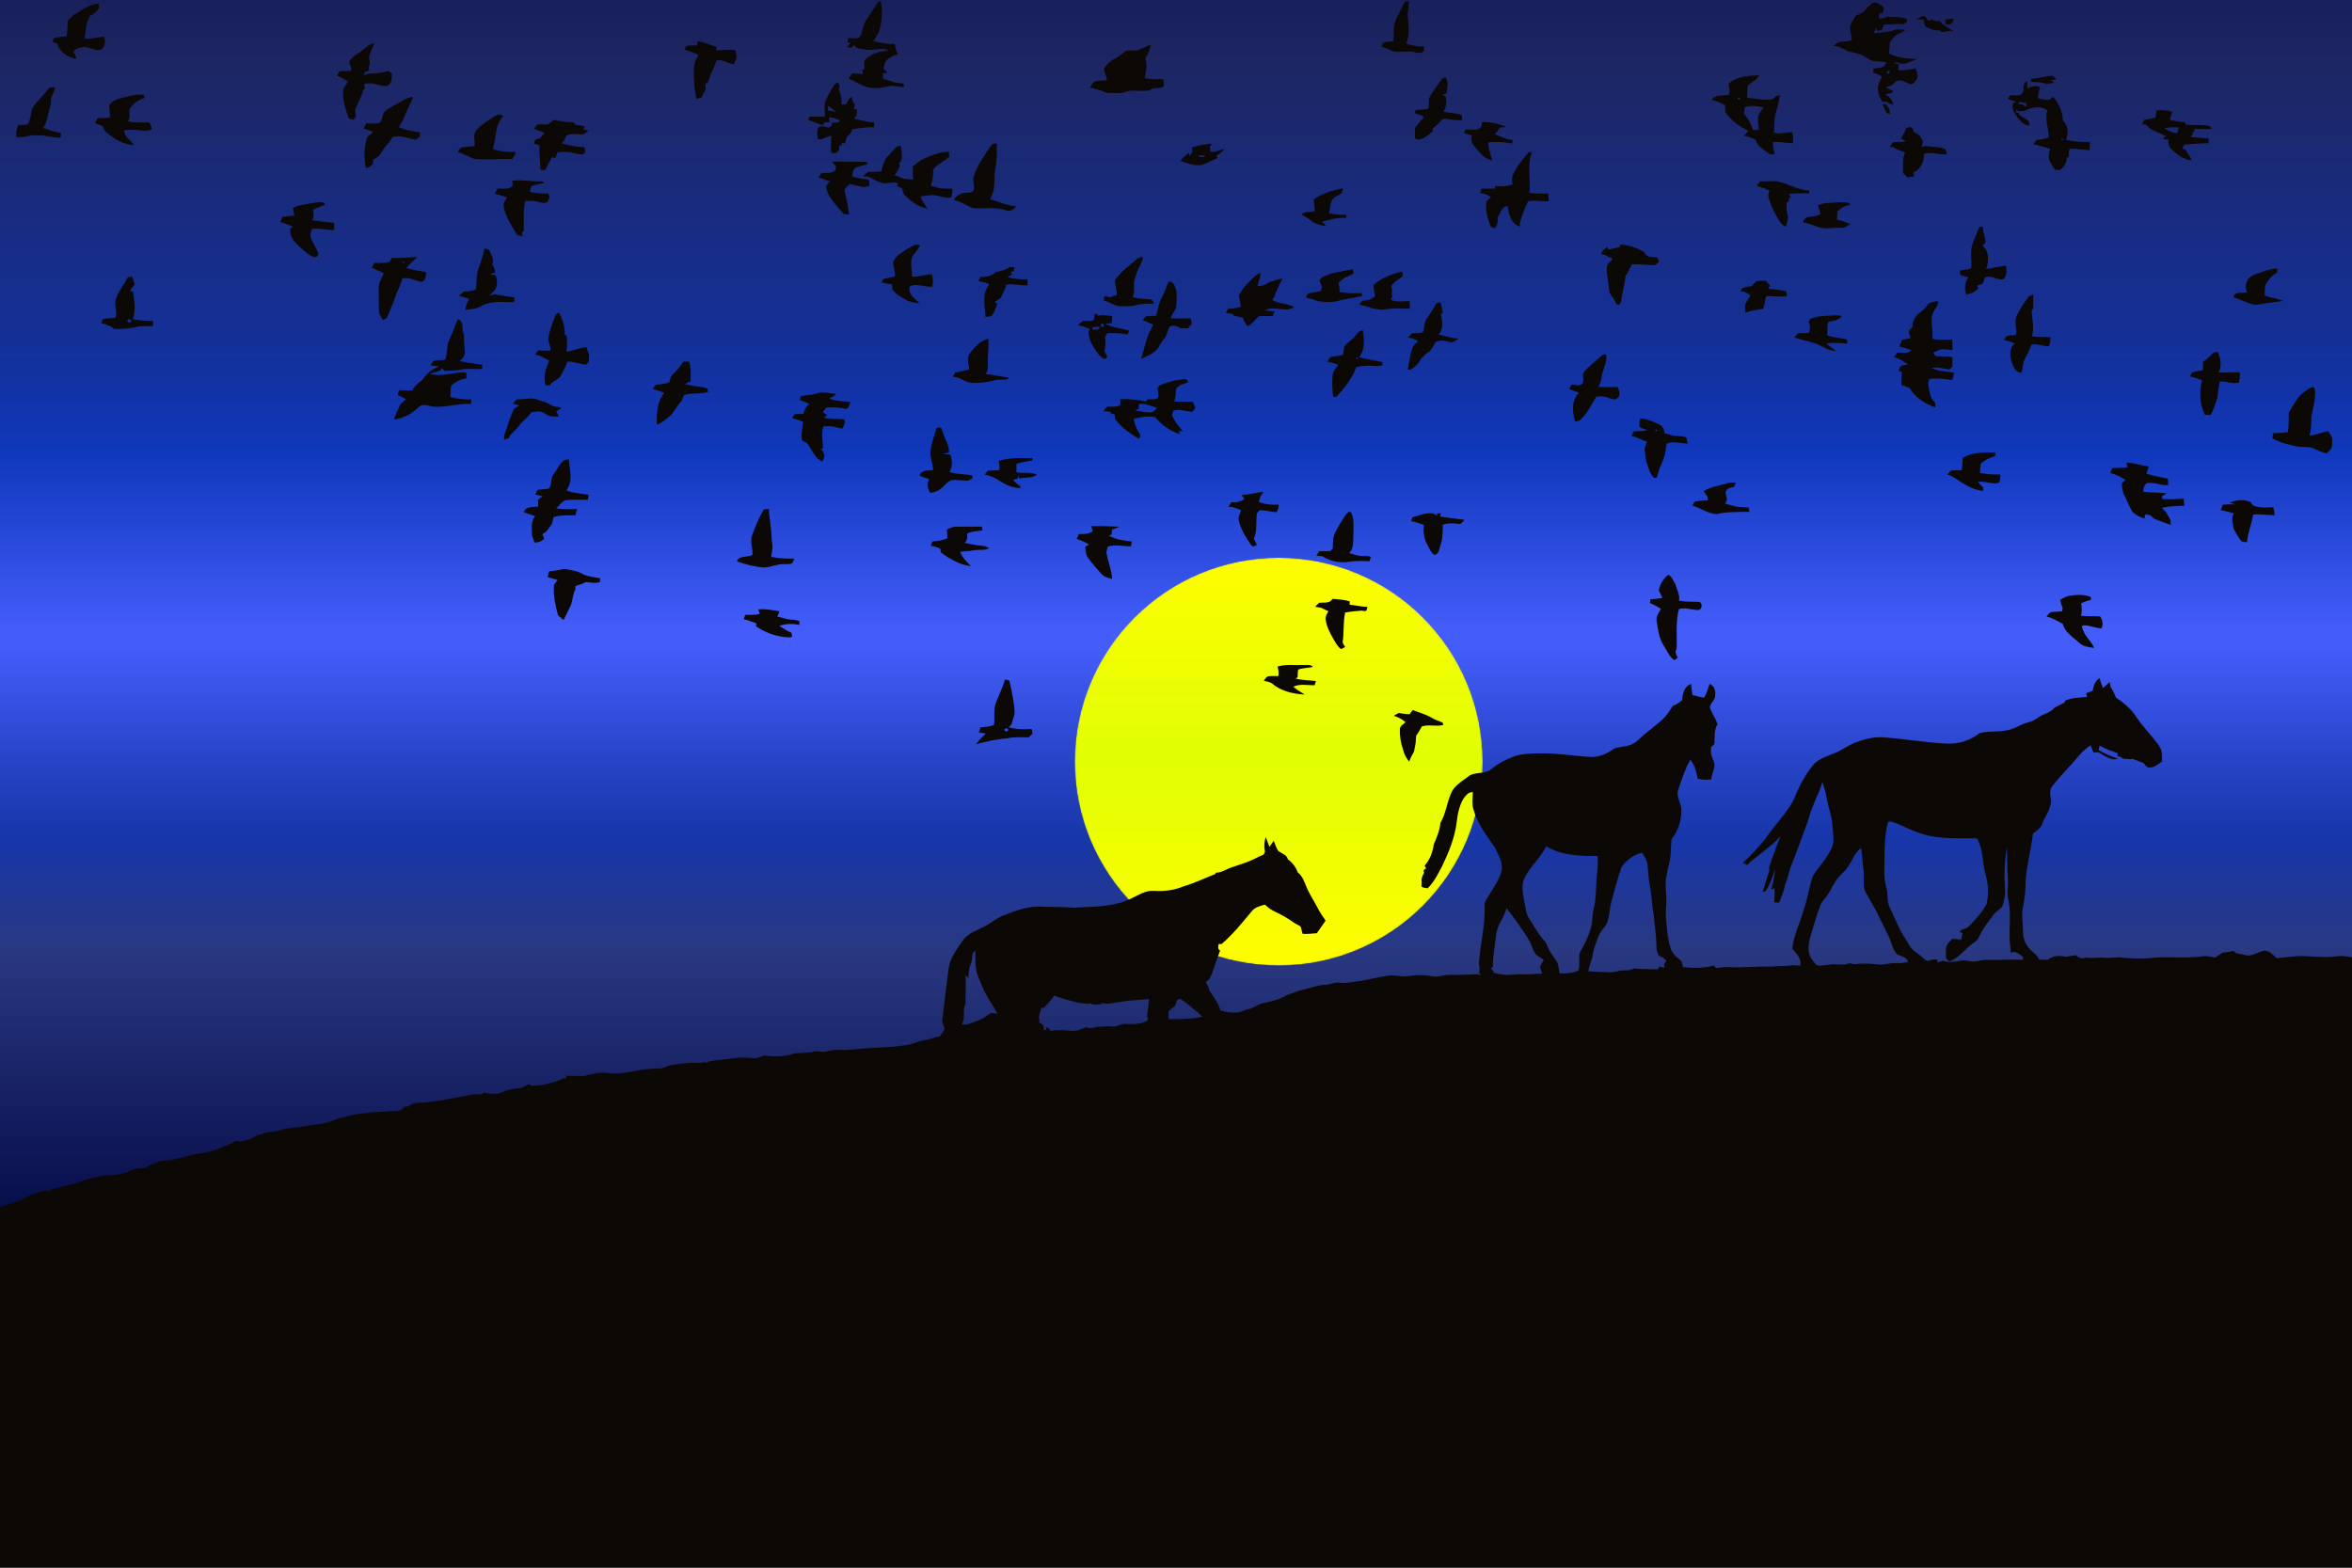
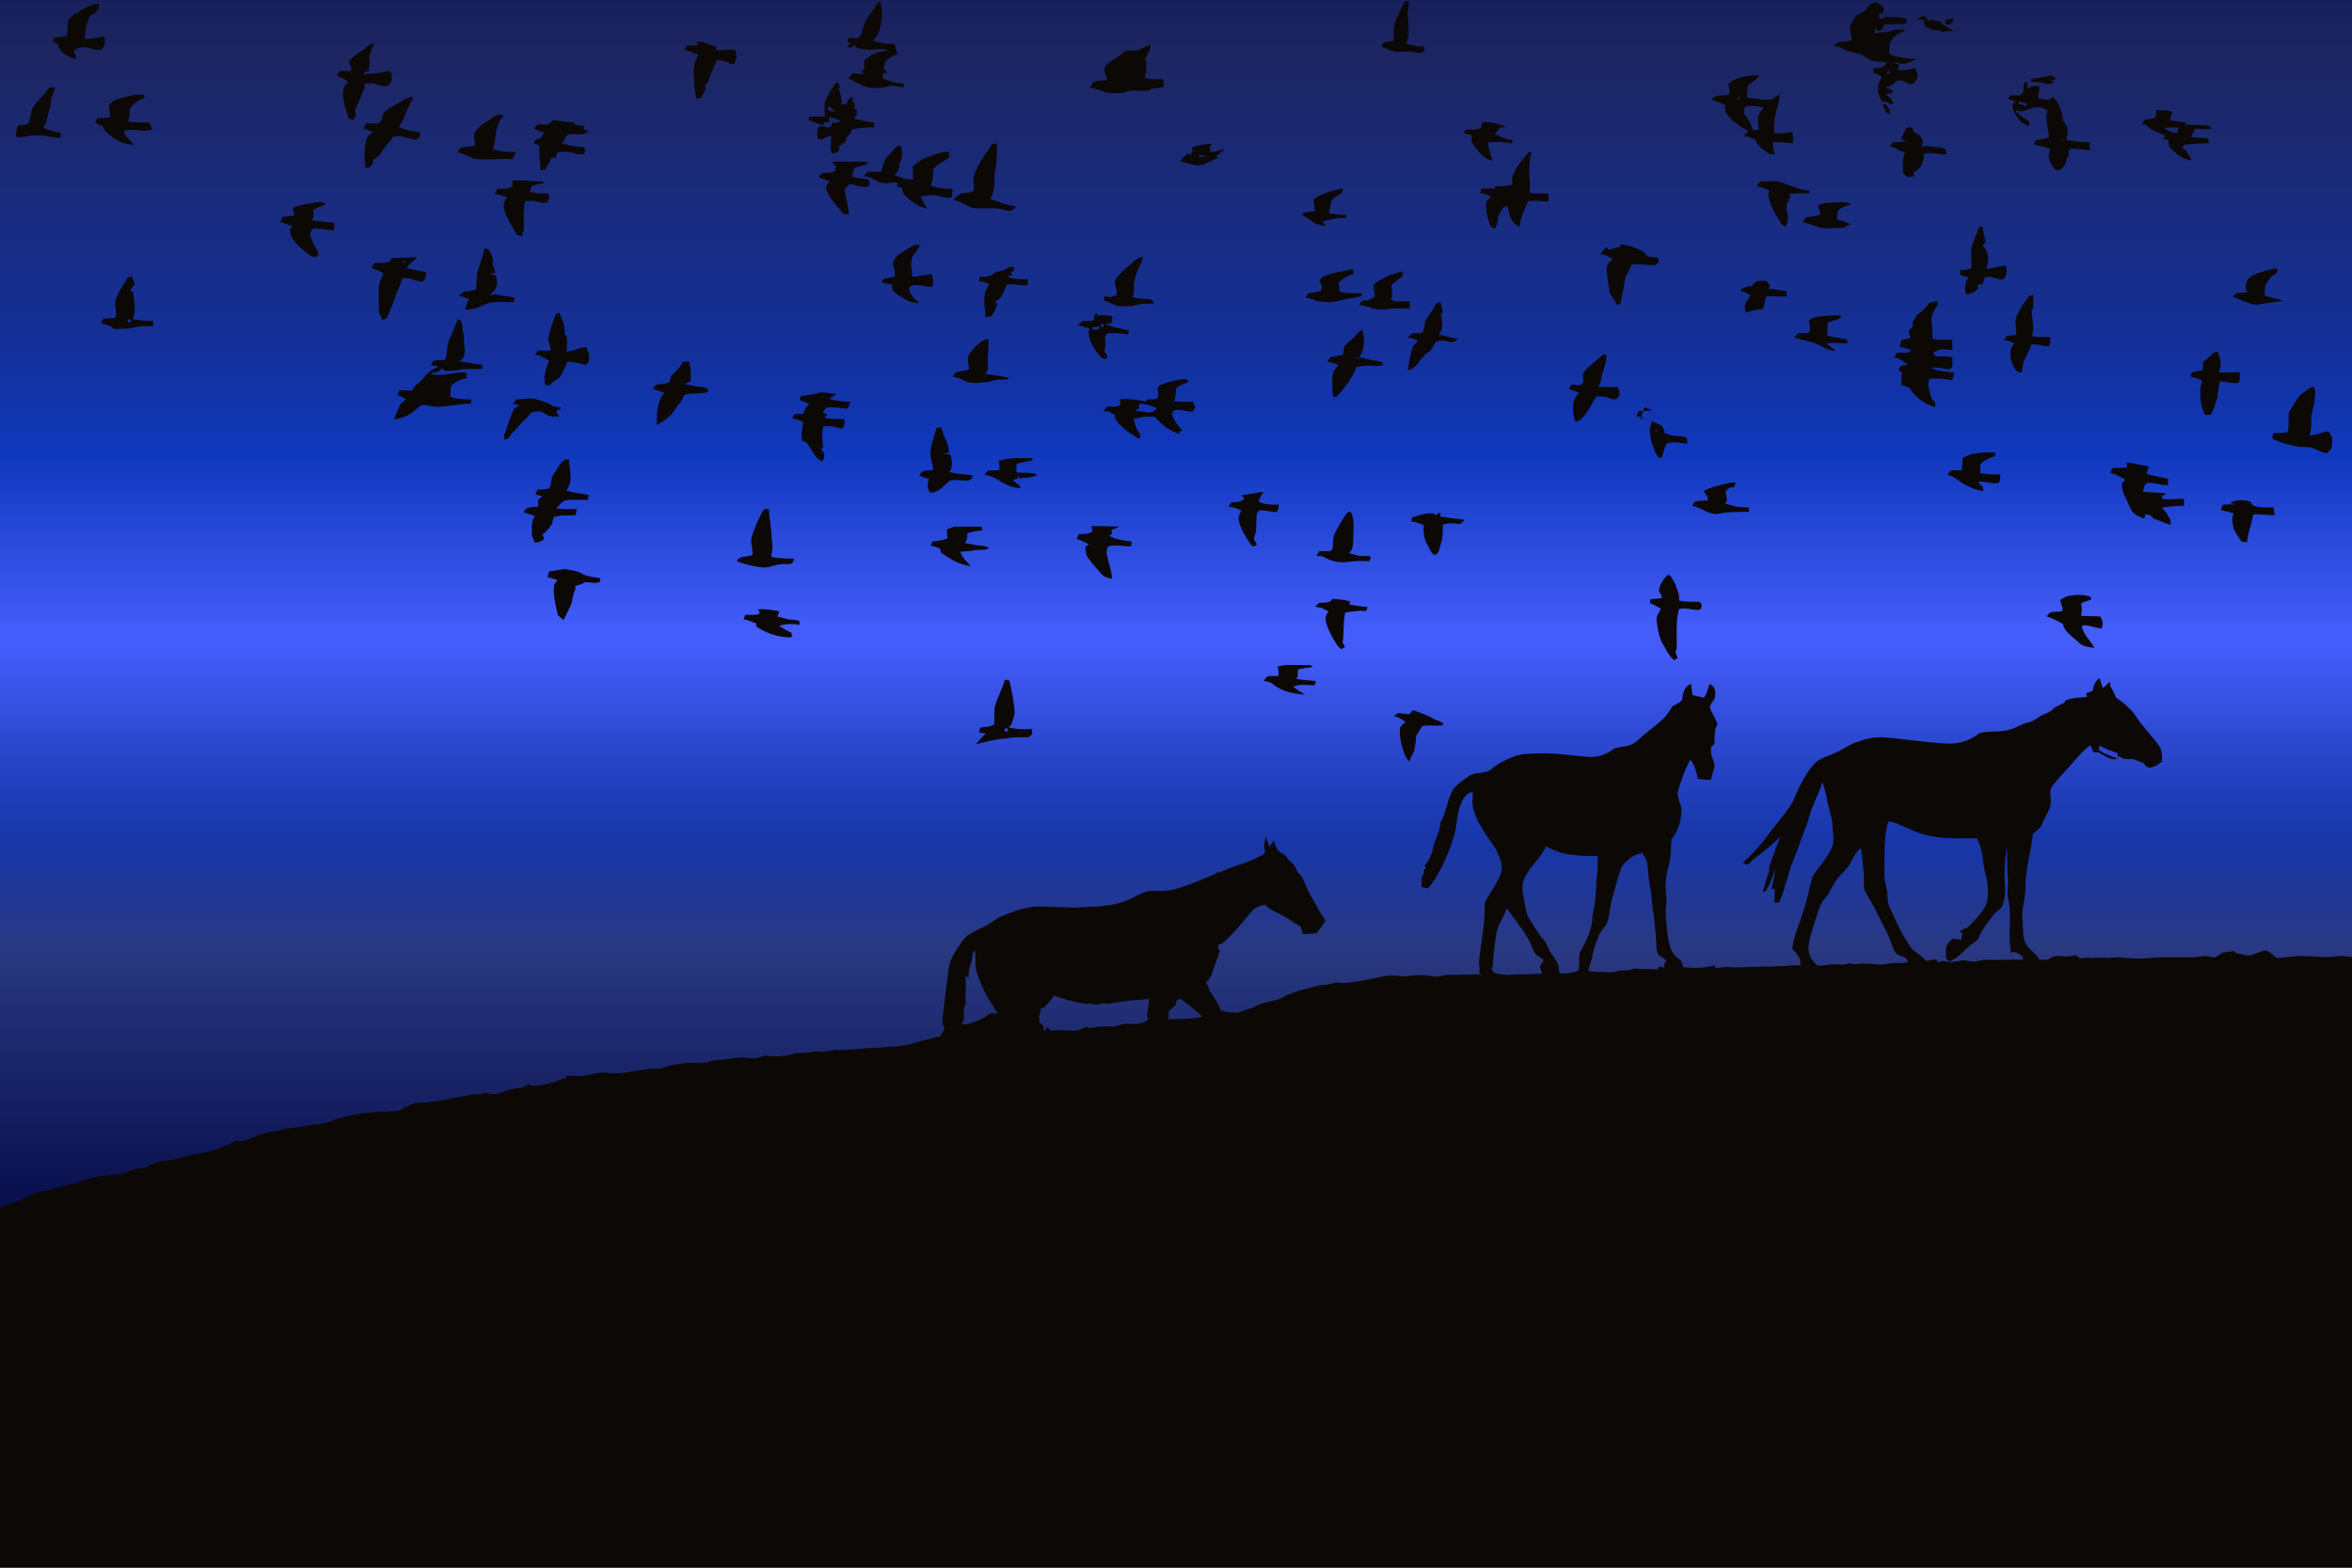
<svg xmlns="http://www.w3.org/2000/svg" version="1.1" id="Layer_1" x="0px" y="0px" viewBox="0 0 1920 1280" enable-background="new 0 0 1920 1280" xml:space="preserve">
  <rect x="0" y="0" width="1920" height="1280" fill="#808080" stroke="none" />
  <linearGradient id="SVGID_1_" gradientUnits="userSpaceOnUse" x1="960" y1="1015.072" x2="960" y2="-234.38">
    <stop offset="0" style="stop-color:#030844" />
    <stop offset="0.191" style="stop-color:#293881" />
    <stop offset="0.264" style="stop-color:#1736A9" />
    <stop offset="0.311" style="stop-color:#2643C5" />
    <stop offset="0.388" style="stop-color:#435CFA" />
    <stop offset="0.402" style="stop-color:#435CFA" />
    <stop offset="0.515" style="stop-color:#1038BD" />
    <stop offset="0.588" style="stop-color:#143098" />
    <stop offset="0.771" style="stop-color:#1D2663" />
    <stop offset="1" style="stop-color:#03043B" />
  </linearGradient>
  <rect y="0" fill="url(#SVGID_1_)" width="1920" height="993.514" />
  <defs>
    <filter id="Adobe_OpacityMaskFilter" filterUnits="userSpaceOnUse" x="877.358" y="455.388" width="332.983" height="332.983">
      <feColorMatrix type="matrix" values="1 0 0 0 0  0 1 0 0 0  0 0 1 0 0  0 0 0 1 0" />
    </filter>
  </defs>
  <mask maskUnits="userSpaceOnUse" x="877.358" y="455.388" width="332.983" height="332.983" id="SVGID_2_">
    <g filter="url(#Adobe_OpacityMaskFilter)">
      <linearGradient id="SVGID_3_" gradientUnits="userSpaceOnUse" x1="1043.85" y1="788.372" x2="1043.85" y2="455.388">
        <stop offset="0" style="stop-color:#000000" />
        <stop offset="0.066" style="stop-color:#272727" />
        <stop offset="0.162" style="stop-color:#595959" />
        <stop offset="0.262" style="stop-color:#868686" />
        <stop offset="0.365" style="stop-color:#ABABAB" />
        <stop offset="0.472" style="stop-color:#CACACA" />
        <stop offset="0.584" style="stop-color:#E1E1E1" />
        <stop offset="0.703" style="stop-color:#F2F2F2" />
        <stop offset="0.834" style="stop-color:#FCFCFC" />
        <stop offset="1" style="stop-color:#FFFFFF" />
      </linearGradient>
-       <circle fill="url(#SVGID_3_)" cx="1043.85" cy="621.88" r="166.492" />
    </g>
  </mask>
  <linearGradient id="SVGID_4_" gradientUnits="userSpaceOnUse" x1="1043.85" y1="788.372" x2="1043.85" y2="455.388">
    <stop offset="0" style="stop-color:#FFFD00" />
    <stop offset="0.506" style="stop-color:#E1FF02" />
    <stop offset="0.816" style="stop-color:#F2FE01" />
    <stop offset="1" style="stop-color:#FFFD00" />
  </linearGradient>
  <circle mask="url(#SVGID_2_)" fill="url(#SVGID_4_)" cx="1043.85" cy="621.88" r="166.492" />
  <g>
    <path fill="#0C0805" d="M716.8,1.7c0.47-0.2,1.4-0.6,1.87-0.8c2.33,7.56,1.26,15.78-0.68,23.32c-0.79,3.52-3.23,6.27-5.1,9.24   c5.71,1.55,11.52,2.79,17.49,2.31c0.33,2.96,1.25,5.8,2.49,8.5c-3.98,1.08-7.67,3.1-10.25,6.38c-0.43,1.82-0.89,3.63-1.31,5.45   c1.03,1.11,2.08,2.23,3.11,3.36c-0.91,0.1-2.74,0.3-3.65,0.39c-0.02,1.44-0.04,2.88-0.04,4.31c5.48,1.91,11.04,4.08,16.95,3.97   c0.06,0.77,0.19,2.33,0.26,3.11c-4.2-0.16-8.38-1.91-12.56-0.77c-5.91,1.31-12.26,2.23-18.14,0.35c-5.26-1.29-9.51-4.89-14.61-6.62   c0.99-1.45,2.02-2.87,3.08-4.28c2.96,0.15,5.92,0.27,8.89,0.35c-0.18-0.71-0.52-2.13-0.7-2.83c0.45-0.32,1.35-0.96,1.8-1.28   c-0.07-2.32-0.7-4.84,0.2-7.05c1.82-1.74,3.97-3.1,6.03-4.55c2.09-0.61,4.15-1.35,6.13-2.28c2.44-0.31,4.9-0.69,7.3-1.34   c-6.44-2.45-13.23,0.83-19.81-0.57c-2.97-0.67-6.93-0.57-8.42-3.78c-0.62,0.68-1.23,1.37-1.82,2.07c-1.31,0.02-2.61,0.04-3.89,0.05   c0.97-1.3,1.98-2.57,3.01-3.84c-0.61-0.05-1.84-0.16-2.45-0.21c0.14-1.16,0.3-2.33,0.46-3.49c3.17-0.45,7.27,1.27,9.73-1.29   c2.18-4.12,2.17-9.05,4.65-13.05C709.98,11.68,713.68,6.88,716.8,1.7z" />
    <path fill="#0C0805" d="M1146.85,1.35c1.1-0.14,2.22-0.28,3.36-0.42c-0.27,3.39-0.42,6.82-1.11,10.16   c0.29,8.16,2.39,16.85-1.25,24.56c4.84,1.43,9.8,2.49,14.89,2.43c-0.18,1.25-0.34,2.51-0.48,3.77c-3.76,3.2-8.04-0.24-12.21,0.13   c-5.44,0.04-11.51,1.42-16.4-1.65c-1.96-0.68-3.9-1.39-5.8-2.18c0.17-0.62,0.51-1.88,0.69-2.5   c0.43-0.3,1.29-0.89,1.72-1.19c2.37-0.25,4.74-0.54,7.11-0.88c0.53-4.18,0.1-8.42,0.66-12.59   C1139.73,13.95,1143.8,7.83,1146.85,1.35z" />
    <path fill="#0C0805" d="M1528.7,2.36c1.11-0.08,2.24-0.15,3.4-0.23c1.87,1.06,3.91,2.02,5.32,3.73   c1.15,1.61-0.28,3.47-0.53,5.15c-0.74-0.05-2.22-0.16-2.96-0.22c-0.01,1.47-0.01,2.94,0.01,4.41   c2.03-0.17,4.44,0.26,5.9-1.58c5.55,0.72,11.4-0.39,16.69,1.91c0.06,0.51,0.17,1.55,0.23,2.07   c-0.92,0.73-1.81,1.46-2.68,2.19c-5.41-0.55-10.79,0.31-16.19,0.26c-0.56,1.44-1,2.92-1.65,4.32   c-1.32,0.44-2.71,0.63-4.02,0.89c-0.1-0.76-0.3-2.29-0.4-3.05c-0.84,1.7-1.65,3.42-2.41,5.14   c5.89-1.25,12.31-0.51,17.81-3.25c2.77-0.19,5.57-0.13,8.31,0.48c-2.43,1.42-4.88,2.8-7.46,3.91   c-0.75,0.7-1.47,1.4-2.19,2.1c-1.05,1.27-2.09,2.54-3.12,3.81c-0.2,3.17-0.4,6.33-0.65,9.5c7.09,3.24,14.84,4.04,22.53,4.36   c-2.76,1.48-5.81,2.28-8.64,3.58c-1.55,0.11-3.05,0.21-4.56,0.31c-1.63-1.05-3.57-1.74-5.31-0.46   c0.97,0.18,2.9,0.54,3.87,0.72c-0.15,1.64-0.28,3.28-0.37,4.92c4.79,0.4,9.5-0.6,14.17-1.57c0.64,2.96,2.52,6.14,0.76,9.08   c-1.16,1.79-2.86,4.43-5.36,3.79c-3.1-0.92-5.78-3.54-9.22-2.84c-2.44-0.06-3.78,2.27-5.43,3.66   c-1.74,0.63-3.47,1.27-5.17,1.91c2.03,0.99,4.08,1.98,6.14,2.98c-1.23,2.45-4.24,2-6.47,2.54c3.03,2.06,6.01,4.55,6.3,8.52   c-1.86-0.42-3.66-1.02-5.1-2.3c-1.29-0.06-2.55-0.11-3.79-0.16c-2.43-3.89-4.07-8.41-3.29-13.06   c0.81-2.55,2.13-4.91,2.92-7.49c-2.22-1.24-4.53-2.31-6.92-3.13c0.05-1.12,0.1-2.24,0.19-3.36   c2.69-0.47,5.68-0.09,8.18-1.43c1.04-1.02,1.64-2.39,2.49-3.59c-3.64-0.62-7.33-0.54-10.97-1.05   c-3.78-1.05-6.58-4.08-10.21-5.42c-3.69-0.82-7.24-2.21-11-2.69c-0.6-0.45-1.18-0.89-1.75-1.33   c-1.59-0.49-3.12-1.06-4.48-1.99c-1.67-0.35-3.31-0.67-4.94-1.03c1.46-1.03,2.82-2.24,4.41-3.11   c3.54-0.5,7.32,0.03,10.6-1.75c-0.05-4.4-2.88-9.12-0.44-13.29c1.1-2.36,2.52-4.54,4.01-6.68c3.51-1.06,7.09-2.9,8.83-6.32   C1525.57,4.88,1527.13,3.63,1528.7,2.36 M1540.36,59.84c0.94,0.85,2.89-0.49,2.28-1.67   C1541.65,57.32,1539.7,58.65,1540.36,59.84z" />
    <path fill="#0C0805" d="M62.39,11.1C67.74,7.19,73.74,3.52,80.51,3c0.09,1.18,0.19,2.36,0.3,3.54c-1.76,2.94-4.3,5.3-7.55,6.47   c-0.58,2.03-1.34,4-2.36,5.84c-0.99,4.16-1.13,8.45-1.92,12.63c5.45,0.75,10.73-1.12,16.09-1.72c1.05,3.67,1,8.34-2.47,10.72   c-4.63,1.65-8.97-1.9-13.52-2.14c-3.33,0.37-7.31,0.84-9.1,4.1c1.52,1.6,2.02,3.7,2.29,5.82c-6.6-1.54-13.7-5.44-15.33-12.56   c-1.32-0.49-2.65-0.98-3.98-1.46c0.37-1.03,0.73-2.06,1.1-3.09c3.32-1.1,6.83-1.15,10.28-1.43c0.98-4.21,0.53-8.57,1.07-12.82   c1.6-1.97,3.65-3.53,5.41-5.34C61.21,11.44,62,11.21,62.39,11.1z" />
    <path fill="#0C0805" d="M1569.58,13.2c0.45,0.01,1.35,0.03,1.8,0.04c0.88,1.22,1.83,2.43,2.78,3.64   c0.9-0.3,1.86-0.59,2.82-0.86c2.03,1.02,4.34,1.04,6.58,1.25c2.72,4.13,7.88,5.16,11.15,8.58   c-0.77-0.16-2.3-0.49-3.07-0.66c-2.22,0.36-4.44,0.71-6.64,0.98c-0.42-0.34-1.26-1.03-1.68-1.37   c-4.18,0.35-8.02-1.22-11.56-3.24c-0.68-1.79-1.22-3.62-1.59-5.49c-1.99-0.08-3.97-0.16-5.91-0.32   C1565.96,14.77,1567.77,14,1569.58,13.2z" />
    <path fill="#0C0805" d="M1587.92,16.04c2.21-0.4,4.44-0.69,6.7-0.93c-0.04,0.58-0.13,1.76-0.18,2.35   c-0.73,0.83-1.44,1.68-2.12,2.53c-1.38-0.04-2.74-0.09-4.07-0.15C1588.11,18.57,1588,17.31,1587.92,16.04z" />
    <path fill="#0C0805" d="M569.37,33.8c5.59,0.09,10.37,3.39,15.74,4.54c-0.15,0.68-0.46,2.04-0.62,2.71   c5.29-0.03,10.6-0.88,15.87-0.1c0.32,2.07,0.82,4.11,0.95,6.2c-0.63,1.79-1.52,3.47-2.28,5.21c-5.02-0.05-9.2-4.59-14.33-2.86   c-1.11,5.06-4.29,9.32-5.54,14.34c-0.62,1.34-1.17,2.72-1.69,4.1c-0.41,0.04-1.23,0.12-1.64,0.15c0.02,1.74,0.04,3.47,0.05,5.21   c-1.21,2.11-2.24,4.32-3.29,6.51c-1.37,0.27-2.73,0.54-4.08,0.82c-1.57-6.74-2.01-13.73-2.14-20.63   c-0.08-4.48,0.08-9.32,2.83-13.08c0.26-0.75,0.53-1.5,0.8-2.25c-3.7-1.52-7.4-3.05-11.21-4.24c0.49-0.96,0.92-1.97,1.54-2.86   c2.82-0.9,5.83-0.22,8.74-0.42C569.15,36.31,569.3,34.64,569.37,33.8z" />
    <path fill="#0C0805" d="M299.34,38.31c1.65-1.65,3.81-2.53,6.03-3.17c-1.08,4.16-3.58,7.82-4.17,12.12   c1.01,2.59,0.8,5.39-0.28,7.92c0.25,0.83,0.5,1.67,0.76,2.51c-1.25,0.34-2.5,0.68-3.75,1.01c-0.3,0.69-0.9,2.05-1.2,2.73   c1.34-0.39,2.67-0.81,3.99-1.26c5.6,0,11.16-0.7,16.56-2.22c0.89,0.71,1.78,1.42,2.67,2.13c-0.12,3.35,0.18,7.55-3.08,9.61   c-3.16,1.56-6.71-0.08-9.86-0.91c-3.2-1.16-6.67-0.89-9.91-0.06c0.29,1.11,0.59,2.22,0.9,3.33c-0.35,0.36-1.06,1.07-1.41,1.43   c-1.71,5.68-4.4,11-6.81,16.4c0.46,2.37,1.48,5.34-0.67,7.22c-1.2,1.4-3.06-0.07-4.39-0.5c-2.44-6.98-5.1-14.13-4.62-21.67   c-0.21-3.3,2.47-5.65,3.96-8.3c-2.6-2.26-5.82-3.49-8.9-4.91c0.61-1.29,1.37-2.51,2.09-3.74c3,0.02,6,0.02,9.01,0.03   c0.23-0.85,0.47-1.69,0.71-2.54c-0.58-1.9-2.93-3.99-1.39-5.95C289.25,44.75,295,42.36,299.34,38.31z" />
    <path fill="#0C0805" d="M928.12,41.2c3.86-1.11,7.24-3.49,11.15-4.52c-0.2,4.17-2.61,7.65-4.37,11.29   c2.08,5.09,0.43,10.62-0.39,15.8c4.73,0.67,9.5,1.48,14.27,0.69c0.25,0.33,0.75,0.99,1,1.32c0.08,1.57,0.18,3.14,0.31,4.71   c-3.61,2.48-8.62,0.24-11.87,3.41c-5.08,0.72-10.19-0.16-15.28,0.16c-2.72,0.21-5.14,1.77-7.86,1.91   c-3.78,0.17-7.56,0.06-11.33-0.11c-4.57-1.81-9.25-3.55-14.13-4.28c0.59-0.94,1.2-1.86,1.81-2.79c2.48-4.38,8.15-2.2,12.19-3.44   c-0.37-3.19-2.11-6.08-2.39-9.25c2.23-3.96,6.09-6.84,10.13-8.81c0.92-0.69,1.89-1.36,2.87-2.01c1.63-1.19,3.26-2.39,4.82-3.69   C922.04,41.04,925.08,41.27,928.12,41.2z" />
    <path fill="#0C0805" d="M1410.9,68.62c6.57-6.41,16.58-6.8,25.23-7.18c-1.76,4.17-6.88,5.41-9.47,9.08   c-0.19,3.1-0.49,6.19-0.5,9.29c6.62,0.59,13.25,2.19,19.93,1.45c1.48-0.63,2.65-1.83,3.91-2.83   c0.95-0.26,1.93-0.51,2.92-0.76c-0.58,6.1-2.81,11.85-4.11,17.81c-0.5,4.3-0.59,8.64-0.66,12.97   c4.93,1.44,9.95-0.67,14.96-0.61c0.68,2.96,0.75,6,0.54,9.02c-5.47-0.07-10.87-1.26-16.35-0.9c-0.03,3.37,0.47,6.71,1.47,9.93   c-1.27,0.04-2.53,0.08-3.76,0.12c-4.5-3.29-10.28-6.07-11.83-11.91c-2.96-1.65-6.23-2.54-9.51-3.24   c1.22-1.36,2.43-2.71,3.71-4.03c-7.42-3.47-14.33-8.55-18.95-15.39c-0.15-1.88-0.23-3.76-0.25-5.64   c-3.54-1.72-7.06-3.67-11.02-4.14c0.52-0.66,1.07-1.33,1.62-2c3.74-2.42,8.31-1.37,12.47-2.24   c0.27-1.11,0.56-2.21,0.86-3.31C1411.64,72.29,1411.23,70.46,1410.9,68.62 M1418.42,80.08c0.18,1.36,0.88,1.59,2.11,0.7   C1420.31,79.42,1419.61,79.19,1418.42,80.08 M1424.28,87.47c-0.25,1.83-0.45,3.67-0.54,5.52c3.31,3.79,5.9,8.35,7.22,13.23   c1.57-0.06,3.16-0.11,4.77-0.17c-0.1-3.67-0.88-7.34-0.53-11.01c0.86-2.75,2.76-5,4.46-7.27   C1434.62,86.51,1429.31,85.79,1424.28,87.47z" />
    <path fill="#0C0805" d="M1657.99,64.31c5.9-0.02,11.47-2.35,17.37-2.39c0.8,0.54,2.39,1.63,3.18,2.17   c-1.55,1.5-3.7,1.46-5.67,1.22c1.47,0.32,2.92,0.81,3.77,2.19c-1.95,0.4-3.86,0.76-5.78,1.12c-1.44-0.4-2.86-0.77-4.25-1.15   c-2.83-0.55-5.72-0.57-8.56-0.62C1658.04,66.22,1658,64.95,1657.99,64.31z" />
-     <path fill="#0C0805" d="M1175.92,66.08c1.09-1.41,2.37-3.47,4.47-2.62c2.32,3.8,0.87,8.39,0.58,12.52   c-1.22,0.48-2.42,0.96-3.61,1.44c0.65,0.26,1.96,0.79,2.61,1.05c1.29,4.32,0.6,8.89-1.59,12.8c4.92,0.93,10.06,0.96,14.84,2.57   c0.64,1.27,0.15,2.84,0.34,4.22c-3.63,0.1-7.28,0.02-10.83-0.77c-1.89-0.25-4.25-0.88-5.75,0.64   c-2.31,2.44-4.53,5.02-7.44,6.77c0,0.83,0.01,1.66,0.05,2.49c-2.91,2.23-5.67,4.73-9.02,6.28   c-1.8,0.45-4.12,0.91-5.41-0.78c-0.3-2.7-0.1-5.42-0.05-8.13c1.7-2.02,3.34-4.08,4.82-6.27   c0.35-0.27,1.05-0.81,1.4-1.08c0.24-0.54,0.73-1.61,0.97-2.15c-2.4-0.9-4.8-1.81-7.21-2.65   c0.1-0.62,0.29-1.86,0.39-2.48c3.17-0.56,6.4-0.48,9.6-0.9c2.2-1.24,1.06-4.04,1.34-6.07c-0.36-3.05,1.67-5.59,3.2-8.02   C1171.73,71.99,1173.82,69.04,1175.92,66.08z" />
    <path fill="#0C0805" d="M680.91,69.58c0.65-1.18,1.89-1.76,2.97-2.46c0.59,1.04,1.19,2.07,1.8,3.11c-0.33,0.84-0.66,1.68-0.97,2.53   c1.81,3.97,2.47,8.28,2.17,12.63c1.31-0.09,2.64-0.17,3.97-0.26c1.11-2.36,1.98-5.25,4.88-5.93c-0.03,2.16,0.14,4.39,2.12,5.69   c-0.03,1.49-0.34,2.95-0.89,4.33c0.65-0.01,1.94-0.05,2.59-0.06c-0.07,1.65-0.14,3.3-0.21,4.95c-0.75,0.9-1.49,1.8-2.22,2.71   c5.44,1.31,10.85,2.91,16.48,3.23c-0.02,1.32-0.01,2.64,0.03,3.96c-5.98-0.42-11.87,0.66-17.77,1.49   c-0.98,2.4-2.28,4.72-4.61,6.03c-0.45,1.82-0.94,3.62-1.45,5.42c-0.7,0-2.12,0-2.83,0c-0.01,0.5-0.02,1.5-0.03,2   c-0.49,0.01-1.47,0.01-1.96,0.02c-0.01,1.19-0.01,2.38,0,3.58c-0.83,0.78-1.65,1.55-2.46,2.34c-1.22,0.06-2.44,0.14-3.64,0.21   c-1.21-4.69-0.37-9.52-0.24-14.27c-2.6,0.54-5.11,1.41-7.36,2.79c-1.16,0.05-2.3,0.09-3.43,0.13c-0.71-2.99-1.24-6.27,0-9.2   c0.77-1.75,2.81-1.33,4.36-1.4c1.33,0.42,2.7,0.75,4.08,1.06c0.67-0.36,2.03-1.07,2.7-1.43c0.04-0.63,0.12-1.9,0.16-2.53   c2.27-0.33,5.35,0.61,6.63-1.91c-2.87-1.26-5.82-2.35-8.94-2.76c0.06,1.41,0.12,2.82,0.19,4.24c-1.26,0-2.52,0-3.77,0   c-0.47,0.62-1.41,1.85-1.88,2.47c-3.86-1.35-7.65-2.88-11.45-4.35c0.2-0.64,0.59-1.92,0.78-2.57c4.21-0.33,8.44-0.05,12.67-0.13   c0.2-4.64-1.29-9.65,0.95-13.99C676.35,77.27,678.45,73.31,680.91,69.58 M675.97,86.78c-0.03,0.84-0.08,2.53-0.1,3.38   c2.22,0.49,4.47,0.83,6.76,1.01c-1.87-1.24-3.87-2.35-5.34-4.07C676.96,87.02,676.3,86.86,675.97,86.78z" />
    <path fill="#0C0805" d="M1650.01,77.1c3.78-2.58-0.34-9.41,4.86-10.49c0.02,1.92,0.03,3.85,0.05,5.78   c3.18-1.84,6.73-3.07,10.25-1.25c-0.51,2.98-1.1,5.94-1.71,8.9c3,0.87,6.07,1.66,9.25,1.55   c1.03-0.88,2.09-1.73,3.19-2.57c1.02,1.32,2.1,2.63,3.21,3.91c2.67,4.84,4.95,10.06,4.88,15.71   c4.54,3.69,4.47,10.35,2.7,15.45c6.27,1.68,12.78,2.03,19.25,1.93c-0.06,2.22-0.09,4.44-0.12,6.67   c-5.18-0.41-10.33-1.24-15.52-1.35c-0.36,0.34-1.07,1.03-1.43,1.37c-0.04,1.67-0.04,3.34-0.06,5.01   c-0.44,0.3-1.31,0.92-1.74,1.23c0.2,4.09-2.38,7.34-5.32,9.85c-1.35,0.09-2.67-0.01-3.97-0.05   c-1.97-2.93-4.5-5.7-5.13-9.28c-0.54-2.7,0.36-5.37,0.93-7.99c-4.57-1.15-9.02-2.71-13.6-3.77   c0.82-1.16,1.64-2.32,2.48-3.49c3.44-0.17,6.84-0.85,10.08-2.1c-0.05-7.39-3.7-14.65-1.21-21.98   c-5.62-4.21-13.2-2.6-18.92,0.52c-1.53,0.08-3.06,0.16-4.54,0.24c-0.51-0.33-1.53-0.99-2.04-1.33   c0.03,0.63,0.1,1.88,0.13,2.51c0.48,0,1.43,0.02,1.91,0.02c0.03,0.36,0.1,1.09,0.13,1.45c2.73,1.67,5.34,3.54,8.06,5.27   c0.19,1.28,0.4,2.56,0.63,3.84c-6.71-0.76-10.03-7.15-13.24-12.24c-0.69-2.66-1.46-6.68,2.32-7.26   c-2.25-0.8-4.5-1.64-6.71-2.5c0.6-0.98,1.29-1.92,2.06-2.82C1644.03,77.49,1647.33,78.72,1650.01,77.1 M1647.46,85.06   c0.74,0.01,2.24,0.05,2.98,0.07c1.18,0.71,2.39,1.41,3.6,2.13c0.04-0.79,0.11-2.36,0.14-3.15   c-1.18-0.12-2.34-0.24-3.47-0.36C1648.95,82.46,1647.83,83.05,1647.46,85.06 M1683.09,113.25   C1681.5,116.25,1686.37,113.48,1683.09,113.25z" />
    <path fill="#0C0805" d="M40.05,71.65c1.58-0.26,3.18-0.45,4.78-0.6c-0.27,1.7-0.36,3.52-1.33,5c-2.57,3.47-1.32,8.04-2.79,11.91   c-1.87,5.5-1.9,11.69-5.54,16.47c4.79,1.79,9.69,3.31,14.72,4.24c-0.12,0.91-0.36,2.73-0.47,3.64c-6.25,0.62-12.17-2.32-18.44-1.72   c-6.03-1.13-11.72,2.53-17.71,1.12c-0.43-3.33,0.14-6.72,1.75-9.67c2.51-0.08,5.1,0.2,7.55-0.53c2.69-3.96,2.2-9.07,4.01-13.39   C30.36,82.07,36.28,77.69,40.05,71.65z" />
    <path fill="#0C0805" d="M101.82,79.36c5.13-1.51,10.47-2.49,15.83-1.83c0.07,0.83,0.15,1.67,0.22,2.51   c-5.03,1.56-9.45,4.64-12.13,9.24c-0.33,3.28,0.54,6.9-1.31,9.85c5.72,1.2,11.58,0.88,17.38,0.84c1.12,1.81,1.93,3.78,2.17,5.91   c-2.62,0.65-5.34,1.19-8.04,0.69c-4.92-0.78-9.93-0.81-14.85-0.09c0.64,3.33,2.4,6.23,5.14,8.23c1.08,1.18,2.16,2.36,3.2,3.57   c-8.64-0.01-16.21-4.78-22.55-10.21c-1.48-1.47-2.28-3.44-3.24-5.25c-1.94-0.73-3.88-1.46-5.82-2.21c0.49-1.38,1-2.74,1.52-4.11   c3.39,0.06,6.78-0.1,10.16-0.49c0.71-3.33-0.27-6.64-0.38-9.96C91.71,81.6,97.25,80.59,101.82,79.36z" />
    <path fill="#0C0805" d="M328.36,82.39c2.62-1.85,5.65-2.93,8.81-3.41c-1.7,5.96-5.37,11.1-7.35,16.95   c-0.96,2.85-2.74,5.29-4.26,7.85c5.48,2.49,11.45,3.53,17.38,4.26c-0.04,1.1-0.08,2.2-0.11,3.31c-1.07,0.87-2.1,1.78-3.11,2.73   c-6.42-0.56-12.63-4.45-19.2-2.19c-2.08,3.93-5.52,6.86-7.98,10.53c-1.59,3.46-4.19,6.5-7.91,7.72c-0.05,1.14-0.1,2.28-0.15,3.42   c-1.46,2.01-3.21,3.73-5.9,3.47c-1.76-8.28-1.14-16.99,1.11-25.12c1.64-1.34,3.26-2.71,4.87-4.09c-2.46-1.18-5.05-2.03-7.67-2.78   c0.67-1.45,1.34-2.89,2-4.34c3.63-0.03,7.47,0.84,10.95-0.58c2.92-2.06,1.61-6.65,4.3-8.94C318.19,87.25,323.71,85.47,328.36,82.39   z" />
    <path fill="#0C0805" d="M1536.75,85.12c0.63-0.02,1.9-0.06,2.53-0.09c0.94,1.34,1.97,2.64,3.04,3.9   c0.2,1.36,0.4,2.72,0.62,4.09c-0.98-0.28-1.95-0.55-2.9-0.83C1538.92,89.84,1537.76,87.51,1536.75,85.12z" />
    <path fill="#0C0805" d="M1760.44,90c4.31-0.13,8.7-0.08,12.88,1.22c-0.59,2.22-1.33,4.39-2.26,6.48   c4.14,1.14,8.35,2.11,12.69,2.08c0.13,0.52,0.4,1.55,0.53,2.06c6.07,0.32,12.21-0.11,18.26,0.79   c1.51,0.04,2.15,1.48,3.05,2.49c-4.57,0.61-9.15,0.15-13.72,0.09c-1.03,2.27-2.17,4.49-3.39,6.66   c4.79,0.45,9.58,0.95,14.42,1.07c-0.01,1.29,0,2.59,0.03,3.89c-6.66,0.3-13.3,0.6-19.93,1.3c-0.6,1-1.18,2.01-1.75,3.01   c0.95,0.4,1.94,0.81,2.95,1.23c1.42,2.98,3.67,5.47,5.08,8.47c-6.74-0.2-12.33-4.77-16.88-9.31   c-2.2-1.88-2.49-4.75-2.12-7.44c-1.6-0.15-3.17-0.33-4.71-0.54c0.61-0.62,1.83-1.88,2.44-2.51   c-5.48-2.75-12-4.19-16.03-9.21c-0.8-0.07-2.42-0.2-3.23-0.27c0.41-1.17,0.84-2.34,1.31-3.5   c3.2-0.57,6.38-1.26,9.55-2.04C1759.91,94.02,1760.18,92.01,1760.44,90 M1766.88,104.67c2.97,2.43,6.58,3.69,10.38,4.09   c0.46-1.57,0.92-3.14,1.4-4.72C1774.72,103.95,1770.73,103.76,1766.88,104.67z" />
    <path fill="#0C0805" d="M395.95,100.06c3.37-2.04,6.45-4.62,10.09-6.19c1.71-0.93,3.46,0.21,5.1,0.72   c-7.43,7.04-5.89,18.06-8.73,27.08c5.93,2.13,12.25,2.59,18.51,2.38c-0.11,0.53-0.33,1.58-0.44,2.1c-0.85,1.23-1.61,2.53-2.3,3.85   c-10.44-0.76-20.96,1.01-31.35-0.32c-4.38-1.87-8.56-4.28-13.22-5.46c0.85-1.29,1.64-2.65,2.75-3.75c3.66-0.7,7.42-0.7,11.1-1.31   c0.48-4.31-1.78-9.54,1.59-13.08C390.96,103.66,393.52,101.92,395.95,100.06z" />
    <path fill="#0C0805" d="M447.29,101.63c1.6-1.22,3.21-2.45,4.77-3.74c5.31,1.07,10.65,2.13,16.11,1.79   c0.55,0.77,1.11,1.55,1.67,2.32c2.5,0.12,4.97,0.51,7.38,1.22c-0.25,0.62-0.73,1.84-0.98,2.46c1.46,0.37,2.92,0.76,4.37,1.18   c-2.05,1.19-4,3.26-6.57,2.93c-3.34-0.25-6.75-0.74-10.02,0.26c-2.33,0.21-2.53,3.02-3.55,4.65c-0.63,0.77-1.25,1.54-1.87,2.31   c6,1.71,12.11,3.24,18.4,3.08c0.59,1.94,1.45,4.79-1.02,5.82c-3.36,0.59-6.57-0.82-9.81-1.45c-3.61-0.79-7.31-0.43-10.94-0.15   c-0.66,1.54-1.27,3.1-1.83,4.67c-0.76-0.11-2.27-0.35-3.03-0.46c-1.72,3.49-3.56,6.92-5.45,10.32c-1.2-0.01-2.4-0.02-3.59-0.04   c-0.37-6.75-1.33-13.47-0.99-20.25c-1.49-0.4-2.97-0.79-4.45-1.19c0.33-1.08,0.6-2.17,1.04-3.21c1.22-0.51,2.51-0.82,3.8-1.18   c1.2-1.55,2.45-3.06,3.74-4.54c-2.93-1.13-5.82-2.36-8.79-3.39c1.02-1.15,2.05-2.3,3.05-3.47   C441.58,101.54,444.44,101.56,447.29,101.63z" />
    <path fill="#0C0805" d="M1209.97,99.65c6.76-0.2,13.57,1.38,19.73,4.04c-1.8,0.19-3.58,0.32-5.36,0.45   c-1.11,1.98-2.45,3.83-4.1,5.39c4.75,1.77,9.24,4.69,14.47,4.68c-0.07,0.74-0.23,2.21-0.31,2.94   c-6.38-1.4-12.94-1.36-19.43-0.99c-0.29,5.22,2.01,9.95,3.25,14.88c-6.28-1.18-10.46-6.4-14.19-11.13   c-2.27-2.57-3.48-5.93-2.52-9.34c-2.13-0.63-4.25-1.23-6.36-1.84c0.29-0.74,0.87-2.22,1.16-2.96   c4.22-0.34,9.36,1.46,12.76-1.87C1209.56,102.54,1209.64,101.06,1209.97,99.65z" />
    <path fill="#0C0805" d="M1554.95,107.32c0.42-2.56,2.31-3.6,4.78-3.57c0.48,0.42,1.46,1.25,1.95,1.66   c0.04,0.47,0.13,1.42,0.17,1.89c1.75,1.05,3.48,2.17,5.22,3.29c0.84,1.49,1.87,2.9,2.62,4.46   c-0.01,1.71-0.72,3.34-1.07,4.99c1.95-1.01,4.14-0.88,6.26-0.51c3.97,0.66,8.16,0.3,11.98,1.78   c2.2,0.41,1.73,3.14,2.34,4.74c-6.29,0.45-12.48-2.46-18.69-0.38c0.53,6.14-2.94,12.93-8.76,15.4   c0.35,0.97,0.71,1.95,1.1,2.93c-1.91,0.26-3.83,0.51-5.72,0.71c-1.19-1.2-2.4-2.35-3.63-3.47c-0.06-5.66-0.72-11.49,1.72-16.8   c-3.32-0.99-6.53-2.33-9.41-4.24c-0.77-0.09-2.31-0.27-3.09-0.36c0.9-1.28,1.81-2.55,2.73-3.83   c3.51,0.05,7.08,0.16,10.53-0.68c-1.39-0.71-2.77-1.39-4.15-2.05C1552.84,111.29,1553.92,109.32,1554.95,107.32z" />
    <path fill="#0C0805" d="M809.07,118.85c0.83-1.8,2.99-1.4,4.61-1.72c0.32,8.28-0.03,16.59-1.82,24.7   c-0.02,7.07,0.22,14.54-3.61,20.81c7.04,2.08,13.81,5.23,21.23,5.85c-1.91,2.78-5.18,4.47-8.54,3.21   c-7.38-2.62-15.26-1.39-22.9-1.61c-7.17,0.59-12.17-5.89-19.1-6.52c0.1-0.45,0.32-1.34,0.42-1.78c2.43-2.12,5.15-4.32,8.57-4.28   c2.31-0.42,5.72,0.17,6.96-2.39c0.97-3.71-1.31-7.56,0.09-11.24C797.74,134.59,803.87,126.86,809.07,118.85z" />
    <path fill="#0C0805" d="M972.88,120.44c5.36-1.86,10.91-2.66,16.54-3.15c-0.63,0.85-1.25,1.7-1.86,2.54   c0.15,1.39,0.32,2.77,0.5,4.15c4.1,0.57,7.64-1.81,11.59-2.31c-1.82,2.15-4.12,3.81-6.55,5.18c0.21,0.56,0.63,1.68,0.84,2.25   c-4.42,1.74-8.54,4.24-13.08,5.63c-6.01,0.96-11.62-1.76-17.3-3.16c1-1.58,2.23-2.99,3.74-4.1c1.09-0.96,2.22-1.89,3.36-2.82   c0.09,0.61,0.27,1.84,0.36,2.45l0.46-0.16c0.64-1.13,1.33-2.23,2.06-3.32C973.3,122.56,973.08,121.5,972.88,120.44 M978.03,127.24   c0.97,1.28,4.88,1.38,5.91,0.18C982.11,126.72,979.86,126.59,978.03,127.24z" />
    <path fill="#0C0805" d="M731.37,120.37c0.96-1.24,2.65-1.03,4.05-1.29c0.58,4.87,2.32,10.73-1.6,14.72c0.23,0.3,0.7,0.9,0.93,1.2   c-1.14,2.91-2.24,5.98-4.86,7.91c2.52,0.79,5.05,1.62,7.37,2.94c2.71,0.39,5.44,0.68,8.19,0.7c-0.17-3.54-0.38-7.08-0.34-10.62   c2.32-2.02,4.77-3.89,7.34-5.57c7.09-2.92,14.32-6.6,22.16-6.4c0.07,1.39,0.16,2.78,0.26,4.17c-4.13,3.81-9.8,5.68-13.14,10.36   c0.18,4.47-0.35,8.95-1.9,13.17c2.12,0.47,4.21,1.13,6.31,1.72c3.75,1.08,7.71,0.26,11.52,0.98c-0.07,2.34-0.67,4.61-1.05,6.91   c-5.67,1.24-10.97-2.48-16.64-1.96c-2.81,0.36-5.62,0.74-8.43,1.03c0.91,3.81,3.64,6.7,5.62,9.97   c-7.36-1.12-13.29-5.88-18.58-10.77c-1.49-1.56-1.49-3.89-2.38-5.77c-1.24-1.02-2.87-1.34-4.31-1.94c0.33-0.53,0.99-1.6,1.32-2.13   c-4.63-2.06-9.52,1.29-14.13-0.66c-5.17-1.18-9.13-6.14-14.82-4.8c1.35-1.45,2.89-2.7,4.44-3.92c3.58,0.11,7.17,0.1,10.75-0.3   c0.96-3.98,2.04-7.99,4.22-11.51C726.45,126.01,728.75,123.04,731.37,120.37z" />
    <path fill="#0C0805" d="M1247.9,124.28c0.66-0.07,1.98-0.21,2.64-0.28c-4.05,10.71-0.9,22.35-1.98,33.46   c5.04,0.81,10.15,0.5,15.24,0.6c0.24,2.06,0.38,4.13,0.48,6.2c-5.62,0.5-11.3-1.13-16.85,0.1   c-2.93,5.59-4.85,11.64-6.75,17.63c-0.01,0.76-0.02,2.26-0.03,3.01c-6.8-2.03-9.22-10.1-9.74-16.46   c-5.26-0.54-5.86,5.57-8.35,8.77c0.8,3.21-0.53,6.21-1.9,9.03c-1.36-0.52-3.4-0.21-3.94-1.86   c-2.51-6.28-4.16-13.12-3.42-19.92c1.28-1.24,2.54-2.49,3.84-3.74c-1.74-0.83-3.43-1.68-5.11-2.57   c-1.3-0.18-2.57-0.39-3.83-0.64c0.32-1.24,0.78-2.42,1.23-3.61c3.69,0,7.37,0,11.07,0c-0.04-0.5-0.11-1.5-0.15-2   c4.8,0.06,9.75,0.35,14.34-1.41c-0.36-2.99-0.83-6.18,0.86-8.89C1238.55,135.18,1243.4,129.79,1247.9,124.28z" />
    <path fill="#0C0805" d="M679.37,131.95c8.58,0.07,17.17-0.02,25.76,0.11c1.43-0.19,2.53,0.69,3.49,1.64   c-3.31,1.28-6.79,1.99-10.17,3.03c-2.36,1.55-2.12,4.79-3.01,7.19c4.21,1.81,8.8,1.92,13.25,2.6c1.41,1.25,0.69,3.41,1,5.08   c-5.21,2.76-10.7-0.77-16.01-1.34c-1.52,1.4-2.98,2.85-4.35,4.38c1.23,6.85,3.12,13.59,3.78,20.54c-1.86-0.37-4.3,0.18-5.46-1.69   c-5.12-6.33-11.71-12.21-13.31-20.56c0.01-2.11,1.99-3.38,3.17-4.87c-2.96-1.1-5.94-2.17-8.94-3.15   c0.61-1.13,0.87-2.53,1.87-3.41c3.65-0.76,7.85,0.44,11.06-1.94c0.87-1.14,0.68-2.71,1-4.04   C681.12,134.63,680.08,133.41,679.37,131.95z" />
    <path fill="#0C0805" d="M418.12,147.61c7.64-1.1,15.25,0.63,22.91,0.42c1.43-0.19,2.62,0.6,3.69,1.45   c-3.71,0.51-7.39,1.23-10.92,2.49c-0.41,1.54-0.86,3.07-1.3,4.61c4.87,1.27,9.9,1.48,14.91,1.47c0.32,0.67,0.94,2,1.25,2.66   c-0.56,1.43-0.97,2.91-1.66,4.29c-2.6,1.18-5.47,0.56-8.07-0.25c-3.26-1.06-6.72-0.75-10.09-0.67c-2.2,8.03-0.87,16.4-1.34,24.6   c-0.36,0.36-1.07,1.07-1.42,1.43c0.2,0.97,0.42,1.94,0.63,2.92c-1.51-0.4-3.02-0.81-4.52-1.22c-4.28-7.23-9.47-14.32-10.88-22.79   c-0.86-3.02,1.28-5.49,2.7-7.9c-3.41-1-6.8-2.03-10.2-3.05c0.79-1.39,1.6-2.77,2.44-4.14c4.19-0.17,9.34,1.36,12.34-2.49   C418.43,150.16,418.27,148.88,418.12,147.61z" />
    <path fill="#0C0805" d="M1433.99,151.77c0.95-1.24,1.92-2.49,2.88-3.74c4.39,0.17,8.78-0.29,13.18-0.12   c9.12,1.78,17.27,7.32,26.74,7.62c0.05,0.61,0.16,1.83,0.21,2.44c-5.61-0.36-11.23-0.18-16.81,0.43   c0.46,0.72,1.38,2.17,1.83,2.89c-0.45,0.09-1.35,0.27-1.81,0.36c0.06,0.62,0.18,1.85,0.25,2.46   c-0.48,0.35-1.44,1.03-1.92,1.38c-0.19,3.09-0.48,6.26,0.55,9.25c1.2,3.55-0.25,7.12-1.33,10.48   c-1.87-1.02-3.64-2.26-4.68-4.16c-3.93-6.12-7.49-12.65-9.26-19.75c-0.71-1.94,0.02-3.93,0.59-5.8   C1441.01,154.03,1437.49,152.92,1433.99,151.77z" />
    <path fill="#0C0805" d="M1072.32,162.85c7.09-4.96,15.61-7.49,24.01-9.12c-0.64,1.45-0.21,3.72-1.89,4.52   c-2.91,1.83-6.69,3.17-7.86,6.75c-0.78,3.01-0.82,6.17-1.78,9.13c4.64,0.88,9.36,1.38,14.1,1.38   c0.03,0.62,0.09,1.85,0.12,2.46c-6.76-0.7-13.2,1.41-19.66,2.99c1.06,1.19,2.11,2.39,3.17,3.6   c-3.7-0.24-7.18-1.41-10.47-3.02c-2.92-2.49-6.15-4.59-9.58-6.29c2.73-3.13,7.31-1.71,10.91-2.9   C1073.1,169.17,1072.65,166.02,1072.32,162.85z" />
    <path fill="#0C0805" d="M239.09,169.66c5.99-2.54,12.53-3.26,18.9-4.3c2.6-0.16,6.39-1.25,7.56,1.96c-3.46,1-6.88,2.2-10.01,4.02   c0.1,2.82,1.41,6.39-1.16,8.53c6.19,0.56,12.33,1.66,18.54,2.1c-0.03,1.94-0.09,3.88-0.17,5.82c-6.05,0.41-11.95-1.88-18-0.89   c-0.53,1.64-1.4,3.22-1.53,4.96c1.03,5.24,4.47,9.54,6.46,14.42c0.81,2.05-1.4,4.23-3.49,3.55c-3.53-1.08-6.21-3.73-9.06-5.93   c-4.78-4.66-11.28-9.7-10.11-17.23c0.56-0.4,1.69-1.2,2.25-1.6c-3.43-1.32-6.81-2.78-10.35-3.76c0.46-1.35,0.94-2.7,1.41-4.06   c3.3-0.67,6.66-0.98,10.01-1.3C239.87,173.86,239.42,171.77,239.09,169.66z" />
    <path fill="#0C0805" d="M1491.04,165.8c5.61-0.38,11.27-0.93,16.91-0.48c1.2,0.1,1.98,1.1,2.65,2.03   c-4.28,0.15-7.78,2.43-10.69,5.36c-0.07,2.22-0.18,4.44-0.3,6.66c1.34,0.32,2.7,0.63,4.09,0.95   c2.24,1.02,4.58,1.75,6.93,2.52c-1.79,1.03-3.61,1.98-5.33,3.11c-4.77-0.03-9.54,0.08-14.28,0.51   c-6.77,0.25-12.5-4.33-19.15-4.72c0.13-0.46,0.4-1.4,0.53-1.87c0.75-0.82,1.5-1.64,2.26-2.48c3.81-0.65,7.96-0.53,11.38-2.57   c-0.43-2.43-1.31-4.74-1.97-7.1C1486.28,166.74,1488.57,165.88,1491.04,165.8z" />
    <path fill="#0C0805" d="M1615.73,185.18c0.94-0.02,1.91-0.03,2.9-0.04c0.06,4.32,1.77,8.34,2.33,12.58   c-0.87,0.99-1.72,1.99-2.54,2.99c5.67,4.26,5.21,12.85,2.94,18.86c5.45-0.45,10.67-2.44,16.18-2.47   c0.39,3.66,0.95,7.87-1.88,10.77c-5.31,1.39-10.05-3.71-15.36-1.27c-0.49,1.69-1.01,3.37-1.57,5.04   c-1.58,0.45-3.14,0.92-4.68,1.38c0.27,0.82,0.56,1.64,0.87,2.46c-2.62,2.8-6.07,4.62-9.93,4.85   c-1.36-4.63-1.29-9.99,2.03-13.81c-2.38-0.56-4.7-1.23-6.96-2.09c0-0.92-0.01-2.78-0.01-3.7c2.96-0.75,6.39-0.12,9.03-1.81   c0.86-6.38-1.11-13,0.98-19.25C1611.78,194.77,1613.91,190.04,1615.73,185.18z" />
    <path fill="#0C0805" d="M732.92,208.48c4.8-3.28,9.57-6.84,15.05-8.89c0.85,0.2,2.55,0.61,3.39,0.81c-2.15,2.9-4.11,5.94-6.35,8.77   c-2.55,5.41-0.27,11.2-0.49,16.85c5.51-0.01,10.78-1.84,16.25-2.21c0.83,3.38,1.17,6.88,0.3,10.3c-6.3,0.56-12.7-3.36-18.69-0.04   c-1.03,6.16,4.27,9.91,8.29,13.43c-3.29,0.21-6.36-0.98-9.48-1.76c-4.28-2.68-9.17-4.71-12.35-8.79c-1.08-1.3-0.38-3.07-0.38-4.58   c-2.97-0.51-5.91-1.18-8.85-1.77c0.75-1.05,0.94-2.9,2.5-3.06c2.81-0.65,5.66-1.17,8.48-1.82c0.16-3.32-0.73-6.51-1.39-9.73   C728.58,212.89,731.23,210.69,732.92,208.48z" />
    <path fill="#0C0805" d="M1322.2,201.74c0.07-0.47,0.22-1.43,0.29-1.9c7.08-0.03,14.03,2.59,20.01,6.27   c1.12,4.57,6.76,3.57,10.33,4.07c0.5,1.07,1.01,2.13,1.54,3.2c-1.28,1.28-2.42,3.33-4.51,3.11c-5.91-0.45-11.83-0.68-17.75-0.8   c-0.61,1.27-1.2,2.53-1.79,3.79c-0.76,1.37-1.46,2.76-2.1,4.18c-0.3,0.33-0.89,0.99-1.19,1.33   c-0.73,7.18-2.73,14.15-3.75,21.29c-0.46,0.83-0.91,1.67-1.33,2.52c-0.58-0.08-1.73-0.23-2.3-0.31   c-1.28-3.45-3.74-6.2-5.61-9.27c-0.83-6.85-2.33-13.65-2.41-20.57c0.1-2.41,1.76-4.19,3.51-5.63   c0.3-0.49,0.91-1.46,1.21-1.95c-1.24-0.49-2.46-0.97-3.64-1.47c-1.54-1.7-3.91-1.68-5.95-2.16c1.36-2.4,2.97-4.76,5.74-5.69   c0.1,0.54,0.32,1.62,0.42,2.15C1315.98,203.07,1319.1,202.46,1322.2,201.74z" />
    <path fill="#0C0805" d="M395.56,202.88c1.16,0.3,2.35,0.54,3.48,0.98c1.84,3.68,4.58,7.81,2.84,12.04c1.47,1.98,2.1,4.32,2.26,6.76   c-1.5,0.35-3,0.71-4.49,1.08c1.69,0.4,3.42,0.8,5.13,1.22c1.42,4.75,1.71,11.14-3.21,13.98l0.12,0.38   c-0.59,0.51-1.78,1.52-2.37,2.02c1.58-0.32,3.14-0.73,4.69-1.21c5.26,1.57,10.76,1.69,16.12,2.78c-0.19,1.26-0.37,2.52-0.55,3.78   c-6.88,0.21-13.91-0.95-20.67,0.84c-3.57,0.88-6.67,2.94-10.1,4.16c-2.9,0.64-5.86,0.96-8.81,1.27c0.08-3.23,1.46-6.11,2.97-8.88   c-2.71-0.95-5.45-1.85-8.24-2.54c1.26-1.14,2.53-2.28,3.79-3.43c3.41-0.05,6.81-0.55,10-1.8c0.82-5.6-0.01-11.43,2.08-16.81   C392.53,214.04,394.34,208.55,395.56,202.88z" />
    <path fill="#0C0805" d="M319.74,210.61c7,0.25,13.96-0.44,20.94-0.72c-3.01,3.03-6.53,5.54-9.1,9.02c5.4,1.3,10.87,2.32,16.32,3.35   c-0.11,3.02-0.72,8.41-4.92,7.75c-4.76-1.22-9.38-3.85-14.48-2.69c-1.27,3.83-2.38,7.79-4.52,11.26   c-2.18,6.8-4.92,13.42-7.73,19.97c-0.45,1.75-2.43,1.98-3.77,2.74c-0.33-0.63-1-1.91-1.33-2.55c-0.91-1.43-2.02-2.88-1.81-4.69   c0.04-6.36-0.29-12.71-0.17-19.07c-0.08-4.34,2.6-8,4.11-11.9c-3.16-1.66-6.4-3.17-9.77-4.35c0.61-1.42,1.44-2.74,2.14-4.13   c4.23,0.11,8.54,0.54,12.62-0.92C318.75,212.65,319.24,211.63,319.74,210.61 M329.09,213.27   C327.56,216.31,332.38,213.43,329.09,213.27z" />
    <path fill="#0C0805" d="M928.41,211.35c1.22-1.24,3.02-1.27,4.64-1.63c-0.58,4.89-3.88,8.79-5.22,13.43   c-0.79,2.57-1.86,5.1-2.1,7.8c-0.11,3.92,0.64,8.03-1.18,11.69c4.67,1.2,9.48,1.41,14.27,1.82c1.83,0.04,2.42,2.09,3.47,3.27   c-4.8,0.5-9.73-0.11-14.41,1.28c-4.85,1.44-9.97,1.09-14.94,0.9c-4.25-0.82-7.75-3.73-12-4.63c0.22-1.16,0.45-2.32,0.69-3.48   c2.39-0.05,5.43,2.1,7.27-0.31c0.64-0.06,1.92-0.19,2.56-0.25c0.87-4.33-1.71-8.32-1.19-12.63   C915.12,221.71,921.99,216.69,928.41,211.35z" />
    <path fill="#0C0805" d="M812.62,222.24c4-0.84,8.13-1.72,11.53-4.14c1.25,0.02,2.52,0.04,3.79,0.08c-0.13,1.06-0.24,2.12-0.35,3.19   c-0.64,0.19-1.9,0.58-2.54,0.77c0.3,0.51,0.89,1.53,1.19,2.04c-1.28,0.68-2.54,1.36-3.82,2.02c5.37,1.61,10.93,2.16,16.52,1.8   c-0.07,1.62-0.13,3.25-0.2,4.88c-5.74,0.49-11.38-1.51-17.1-0.54c-1.3,3.88-2.96,7.62-5.05,11.13c-1.61,0.97-3.15,2.02-4.68,3.07   c0.56,0.38,1.68,1.13,2.24,1.5c-0.79,2.51-1.87,4.9-2.95,7.29c-0.61,0.9-1.21,1.82-1.79,2.74c-1.66,0.3-3.31,0.58-4.96,0.84   c-0.08-6.31-1.68-12.61-0.5-18.9c0.34-2.95,2.17-5.39,3.57-7.92c-2.72-1.33-5.63-2.16-8.62-2.57c0.4-1.14,0.81-2.27,1.23-3.4   C804.59,226.06,809.46,225.91,812.62,222.24 M819.23,228.23C819.82,228.79,819.82,228.79,819.23,228.23 M810.24,235.23   C810.83,235.79,810.83,235.79,810.24,235.23z" />
    <path fill="#0C0805" d="M1842.5,223.45c5.34-1.97,10.79-3.98,16.55-4.29c-0.14,1.16-0.26,2.32-0.36,3.48   c-4.2,2.04-6.97,5.94-9.28,9.85c-0.84,2.85-0.48,5.9-0.71,8.83c4.89,1.84,10.16,2.37,15.03,4.29   c-5.2,0.98-10.48,1.3-15.67,2.29c-3.17,0.46-6.48,1.56-9.63,0.47c-5.23-1.7-10.25-3.95-15.39-5.85   c1.48-5.04,7.56-2.82,11.43-3.82c-1.88-3.21-1.3-6.9,0.22-10.12C1836.42,225.83,1839.56,224.53,1842.5,223.45z" />
    <path fill="#0C0805" d="M1078.78,226.63c7.83-4.31,16.91-4.91,25.46-6.88c0.28,1.19,0.56,2.39,0.86,3.59   c-2.43,1.12-4.82,2.3-7.28,3.31c-1.73,1.29-3.42,2.62-5.04,4.03c0.49,2.52,0.71,5.08,0.73,7.65   c5.98,1.35,12.1,1.18,18.18,0.91c0.01,0.62,0.02,1.86,0.03,2.49c-6.9,1.54-13.94,2.36-20.75,4.25   c-5.24,1.31-10.6,0.56-15.85-0.2c-2.89-1.48-6.08-2.11-9.2-2.88c0.6-1.07,1.2-2.14,1.83-3.21c3.46-0.64,6.9-1.38,10.38-1.99   c0.37-1.23,0.72-2.46,1.12-3.68c-0.73-1.69-1.45-3.37-2.17-5.05C1077.64,228.19,1078.2,227.41,1078.78,226.63z" />
    <path fill="#0C0805" d="M1121.15,232.76c6.58-5.87,15.1-9.24,23.64-11.05c0.04,1.3,0.1,2.59,0.18,3.9   c-3.13,2.61-7.16,4.32-9.25,7.97c0.7,2.14,0.94,4.4,0.38,6.6c0.12,0.48,0.36,1.43,0.48,1.91c-0.34,0.63-1.01,1.9-1.34,2.53   c4.68,2.74,10.44,0.86,15.6,1.37c-0.02,2.01-0.04,4.02-0.07,6.04c-6.58-0.09-13.2-0.59-19.73,0.53   c-3.68,0.7-7.35-0.21-10.96-0.8c-3.27-1.73-6.99-2.06-10.51-2.96c1.14-1.53,2.12-3.65,4.4-3.41   c3.26-0.01,6.19-1.33,8.56-3.55C1122.04,238.81,1121.32,235.82,1121.15,232.76z" />
-     <path fill="#0C0805" d="M1019.41,230.45c3.01-2.74,5.52-6.42,9.64-7.56c-0.34,3.67-1.57,7.15-2.62,10.66   c3.55,0.3,6.79-1.02,9.57-3.15c3.65-0.87,7.11-2.45,10.87-2.92c-2.03,3.83-3.86,7.75-5.6,11.71   c-0.41,2.14-1.32,4.11-2.76,5.74c5.6,3.23,12.28,2.81,17.98,5.75c-7.08,5.17-16.34-1.7-23.82,2.72   c2.56,0.44,5.16,0.61,7.77,0.79c-0.51,1.29-1.02,2.59-1.53,3.88c-3.64,0.08-7.28-0.05-10.91-0.09   c-1.94,1.78-3.91,3.54-5.62,5.53c-0.85,0.79-1.69,1.58-2.51,2.38c-0.52,0.02-1.56,0.07-2.07,0.1c-0.8-1.54-1.61-3.06-2.46-4.55   c-0.17-0.52-0.51-1.57-0.68-2.1c-2.42-0.5-4.82-1.02-7.21-1.54c-0.38-0.38-1.14-1.16-1.52-1.55c-1.76-0.26-3.49-0.53-5.21-0.83   c0.55-1.1,1.12-2.2,1.7-3.29c3.58-0.03,7.18-0.45,10.52-1.82c-0.43-3.11-1.08-6.18-1.62-9.26   C1013.62,237.23,1016.1,233.48,1019.41,230.45z" />
    <path fill="#0C0805" d="M104.36,226.31c1.19-0.15,2.38-0.3,3.57-0.44c0.72,2.04,1.37,4.12,2.04,6.19   c-1.26,1.81-2.58,3.56-3.94,5.29c0.63,0.18,1.9,0.54,2.53,0.72c0.88,7.39,2.79,15.36-0.25,22.49c5.48,1.08,11.03,1.69,16.63,1.5   c-0.01,1.39-0.01,2.79-0.02,4.2c-4.13,0.31-8.34-0.48-12.41,0.47c-6.34,1.62-12.93,1.95-19.44,1.89c-2.62-3.05-6.79-3.61-10.4-4.82   c0.5-1.16,0.83-2.42,1.61-3.44c3.32-0.53,6.71-0.42,10.04-0.97c1.57-4.7-1.12-9.43,0.03-14.17   C96.2,238.2,101.22,232.7,104.36,226.31 M104.24,261.19c-1.23,1.52,1.52,2.86,2.51,1.56C107.97,261.22,105.22,259.87,104.24,261.19   z" />
    <path fill="#0C0805" d="M1434.45,229.55c2.31-0.47,4.7-0.22,7.07-0.3c1.08,1.24,2.18,2.48,3.37,3.65   c-0.46,0.97-0.92,1.95-1.34,2.92c4.56,0.24,9.11,0.89,13.58,1.88c2.05,0.07,1.19,2.61,1.68,3.93   c-5.65,1.31-11.4-0.26-17.1,0.26c-0.66,3.49-1.56,6.93-2.42,10.38c-4.94,0.36-9.74,1.39-14.41,2.99   c-0.32-2.25-0.84-4.61-0.19-6.84c1.22-2.6,3.01-4.89,4.29-7.48c-1.72-0.89-3.4-1.77-5.06-2.73   c-0.76-0.09-2.29-0.27-3.06-0.36c0.26-0.55,0.79-1.63,1.05-2.18c2.46-1.28,5.17-1.81,7.94-1.99   C1431.27,232.22,1432.46,230.33,1434.45,229.55z" />
-     <path fill="#0C0805" d="M948.62,242.49c2.26-3.99,3.5-8.42,5.4-12.56c3.02-0.29,4.9,2.68,5.58,5.24c1.7,4.43,0.85,9.22,0.6,13.82   c0.11,4.18-3.58,6.94-4.49,10.85c5.42,0.28,10.85,0.17,16.28,0.03c0.42,2.36,1.92,6.02-1.64,6.65   c-0.01,0.38-0.01,1.14-0.02,1.52c-2.33-0.03-4.66-0.07-6.97-0.15c-2.46-1.92-5.76-2.54-8.64-1.2   c-1.39,2.78-1.95,5.88-3.31,8.67c-2.75,2.68-4.5,6.13-6.4,9.42c-3.66,3.9-8.74,6.24-13.57,8.35c2.29-6.79,3.6-13.88,6.25-20.56   c1.4-2.4,2.55-4.94,3.71-7.47c-2.84-1.27-5.61-2.69-8.57-3.65c0.86-1.07,1.72-2.14,2.59-3.22c2.78-0.17,5.57-0.25,8.36-0.34   C945.28,252.72,945.94,247.26,948.62,242.49z" />
    <path fill="#0C0805" d="M1655.6,242.87c0.86-1.55,2.76-1.59,4.28-2.13c0,3.73-0.23,7.45-0.14,11.18   c-0.31,0.41-0.93,1.22-1.24,1.62c0.04,7,2.68,14.18,0.12,21.01c5,0.82,10.09,0.54,15.15,0.72   c0.06,2.56-0.09,5.15-1.2,7.51c-4.91-0.01-9.64-2.47-14.52-1.39c-0.94,5.05-4.24,9.14-6.1,13.82   c-0.71,2.95-1.13,5.97-1.6,8.97c-4.86,0.35-6.73-4.56-8.02-8.32c-1.8-5.1-2.27-11.56,2.3-15.38   c-2.86-1.32-5.81-2.5-8.95-2.88c0.87-1.16,1.76-2.32,2.66-3.47c2.37-0.12,4.75-0.26,7.14-0.5   c0.18-1.14,0.38-2.29,0.62-3.43c-0.66-4.18-1.62-8.71,0.37-12.69C1648.89,252.28,1652.1,247.44,1655.6,242.87z" />
    <path fill="#0C0805" d="M1574.26,247.9c2.43-1.24,5.09-1.84,7.83-1.93c-0.15,1.15-0.29,2.3-0.41,3.45   c-2.03,2.6-3.76,5.49-4.71,8.67c-0.52,4.11,0.28,8.23,0.5,12.34c0.03,2.06,0.02,4.11,0.05,6.17   c5.3,1.29,10.76,0.72,16.16,0.71c0.11,2.85,0.18,5.7,0.17,8.56c-3.01-0.21-5.98-0.92-8.98-0.7   c-2.41,0.48-4.53,1.81-6.75,2.76c0.43,0.67,1.3,2,1.73,2.67c4.63,1.06,9.44-0.37,13.99,1.18c-0.03,2.6-0.04,5.2-0.04,7.8   c-0.85,0.7-1.68,1.41-2.49,2.13c-4.85-0.57-9.64-2.5-14.56-1.27c5.56,3.03,12.11,2.74,18.19,3.8   c-0.09,2.1-0.28,4.22-1.44,6.04c-6.22-0.9-12.48-1.79-18.74-0.76c-1.55,4.5,0.22,9.04,1.15,13.46   c0.33,2.41,2.26,4.11,3.77,5.88c0.06,1.25,0.14,2.5,0.23,3.77c-8.49-2.98-16.61-7.91-21.11-15.96   c-1.49-0.53-2.97-1.06-4.41-1.61c-0.54-0.14-1.63-0.44-2.18-0.58c-0.12-3.56-0.05-7.13,0.31-10.67   c-1.2-0.6-3.14-0.83-2.15-2.62c0.66-3.34,4.67-3.11,7.27-3.65c-3.84-2.05-7.14-5.31-11.63-5.82c0.9-1.21,1.79-2.42,2.68-3.64   c3.89-0.4,8.56,1.09,11.68-2.01c-3.12-1.39-6.4-2.31-9.7-3.07c0.52-1.84,1.16-3.65,1.87-5.43   c2.44-0.53,4.87-1.09,7.33-1.6c-0.55-1.4-1.05-2.79-1.61-4.16c0.08-0.59,0.23-1.78,0.31-2.37c0.87-0.77,1.75-1.53,2.67-2.29   c-0.49-4.09,1.65-7.53,4.22-10.47C1568.79,254.21,1572.09,251.5,1574.26,247.9z" />
    <path fill="#0C0805" d="M1171.81,248.86c0.52-1.71,2.64-1.56,4-2.24c0.82,2.8,1.66,5.64,1.86,8.58   c-0.39,0.4-1.17,1.2-1.55,1.6c1.57,5.47,2.39,11.73-1.69,16.37c5.33,1.26,10.57,2.94,16.08,3.35   c-2.14,1.5-4.57,3.87-7.38,2.65c-3.71-1.28-7.8-1.78-11.32,0.29c-1.43,2.84-3.16,5.52-5.21,7.94   c-2.04,0.7-3.57,2.16-4.74,3.91c-1.68,1.08-2.81,2.7-3.48,4.55c-1.96,2.39-4.36,4.35-6.9,6.07   c-0.58-0.02-1.73-0.05-2.3-0.07c1.19-5.77,1.83-11.68,3.64-17.31c0.86-2.5,2.96-4.24,4.68-6.14   c-2.55-1.6-5.39-2.65-8.42-2.72c1.25-1.22,2.5-2.44,3.76-3.67c2.82-0.15,5.86,0.46,8.56-0.65c1.93-3.36,0.87-7.7,3.1-10.94   C1167.05,256.65,1169.84,253.01,1171.81,248.86z" />
    <path fill="#0C0805" d="M453.77,256.55c0.85-0.43,1.71-0.86,2.57-1.28c2.93,5.58,4.95,11.67,4.67,18.05   c0.4,0.26,1.19,0.79,1.58,1.05c0.51,4.23,0.4,8.5-0.2,12.72c5.83-0.18,10.9-3.82,16.76-3.43c0.14,1.86,0.36,3.77,1.73,5.19   c-0.04,2.11-0.12,4.23-0.19,6.34c-0.79,0.88-1.6,1.74-2.36,2.64c-5.13-0.6-10-2.77-15.24-2.55c-1.1,3.96-3.24,7.51-5.12,11.13   c-1.94,3.88-7.14,4.34-9.03,8.32c-1.28-0.09-2.56-0.19-3.82-0.27c-1.7-6.71,0.34-13.82,3.25-19.91c-3.64-2.1-7.29-4.43-11.55-4.99   c0.89-1.19,1.78-2.38,2.67-3.58c3.34,0.29,6.68,0.48,10.04,0.28c-0.04-3.21-1.37-6.13-2.08-9.19   C448.52,269.97,451.25,263.24,453.77,256.55z" />
    <path fill="#0C0805" d="M893.41,256.54c0.45-0.13,1.34-0.4,1.79-0.53c0.32,0.43,0.95,1.29,1.27,1.73   c3.85-0.83,7.73-0.11,11.58,0.41c-0.17,1.91-0.33,3.81-0.52,5.72c-1.27,0.13-3.82,0.4-5.09,0.54c6,3.22,12.88,3.59,19.3,5.54   c-0.41,1.04-0.81,2.08-1.2,3.12c-5.47-1.08-11.04-1.25-16.6-1.06c-0.64,1-1.27,2.01-1.9,3.02c0.52,3.91,0.51,7.88-0.42,11.73   c0.61,2.06,3.55,4.17,1.28,6.16c-3.55,0.37-5.55-3.02-7.48-5.38c-3.36-4.98-6.9-10.42-6.78-16.66c0.24-0.6,0.74-1.78,0.98-2.38   c-3.21-1.2-6.39-2.57-9.84-2.83c1.4-1.18,2.8-2.39,4.17-3.63c2.86-0.07,5.88,0.41,8.65-0.48   C893.7,260.11,893.25,258.21,893.41,256.54 M899.06,264.42c-1.06,0.99,0.23,3.39,1.62,2.37   C901.76,265.82,900.37,263.43,899.06,264.42 M891.95,267.07c-0.04,0.53-0.1,1.6-0.13,2.14c2.35-0.12,5.36,0.57,6.11-2.47   C895.92,266.85,893.93,266.96,891.95,267.07 M891.24,271.23C891.81,271.82,891.81,271.82,891.24,271.23z" />
    <path fill="#0C0805" d="M1477.85,260.42c6.99-3.08,14.71-2.48,22.16-3.01c1.06-0.06,4.37,0.22,2.64,1.86   c-1.97,1.45-4.22,2.5-6.65,2.77c-1.48,0.41-3.58,0.26-4.04,2.12c-0.21,3.19-0.06,6.4-0.46,9.58   c5.23,2.14,10.94,1.99,16.32,3.51c0.04,0.81,0.11,2.43,0.15,3.24c-5.66-0.37-11.38-0.96-17,0.02   c2.32,2.32,5.25,3.84,7.83,5.83c-7.33,0.55-12.69-5.34-19.51-6.78c-4.92-1.23-9.77-2.68-14.65-4.03   c1.13-1.16,2.29-2.3,3.44-3.46c2.75-0.06,5.5-0.1,8.27-0.16c1.89-2.83,1.44-6.17,0.13-9.13   C1476.92,261.99,1477.38,261.21,1477.85,260.42z" />
    <path fill="#0C0805" d="M373.63,260.77c4.61,0.75,3.7,6.53,4.08,9.96c1.67,2.8,0.8,6.17,1.13,9.25c0.05,3.58,1.48,7.35-0.15,10.79   c-0.57,1.8-2.27,2.86-3.54,4.14c6.15,1.15,12.31,2.21,18.53,2.91c-0.01,0.8-0.04,2.42-0.05,3.22c-5.46,0.97-11-0.65-16.42,0.6   c-4.77,1.05-9.66,1.1-14.52,1.11c-0.6-0.72-1.2-1.44-1.8-2.16c-1.86,3.55-6.53,2.88-9.65,4.6c9.64,3.16,19.56-1.92,29.4-1.05   c0.07,1.59,0.13,3.19,0.18,4.79c-4.75,0.62-8.99,2.8-12.51,6.01c-0.51,2.98-0.67,6-0.71,9.02c5.5,1.86,11.28,2.32,17.06,2.12   c-0.03,1.21-0.07,2.43-0.09,3.65c-9.96-0.45-19.53,2.74-29.47,2.41c-4.48-0.21-9.95-3.5-13.64,0.5c-5.39,5.2-12.28,9.08-19.82,9.8   c1.35-4.26,3.36-8.26,5.21-12.32c1.6-1.38,3.13-2.86,4.68-4.29c-2.23-1.11-4.47-2.2-6.73-3.26c0.42-1.39,0.05-3.36,1.62-4.08   c3.49,0.09,6.98,0.8,10.47,0.18c1.31-4.64,6.26-6.16,8.86-9.81c1.51-2.17,3.4-4,5.42-5.69c2.22-1.59,4.62-2.89,7.08-4.07   c-2.23-0.24-4.46-0.51-6.69-0.82c0.89-1.27,1.39-3.06,2.87-3.74c2.93-0.62,5.95-0.49,8.93-0.69c2.12-5.49,0.99-11.69,3.65-17.01   C369.48,271.59,371.55,266.18,373.63,260.77z" />
    <path fill="#0C0805" d="M1105.33,275.37c2.03-2.29,3.77-5.18,7-5.88c1.55,7.36,2.1,15.96-2.94,22.16   c6.28,1.63,12.64,2.77,19.04,3.95c0.08,0.63,0.25,1.9,0.33,2.53c-1.9,0.49-3.86,0.94-5.83,0.71c-5.27-0.49-10.64-0.34-15.8,0.9   c-3.32,9.28-9.6,17.01-16.09,24.26c-0.7,0-2.12,0-2.83,0c-0.52-5.67-0.93-11.38-0.45-17.06   c0.31-3.55,2.61-6.34,4.8-8.96c-2.83-1.33-5.85-2.17-8.92-2.69c0.69-1.21,1.33-2.46,2.19-3.58   c3.43-0.91,7.05-0.96,10.49-1.99c0.41-2.39,0.58-4.83,1.29-7.16C1099.74,279.72,1103,278.03,1105.33,275.37 M1107.24,292.1   C1107.53,295.4,1110.19,290.46,1107.24,292.1z" />
    <path fill="#0C0805" d="M794.28,285.21c3.36-3.85,7.38-7.66,12.62-8.56c0.15,5.56-0.23,11.11-0.6,16.65   c-0.2,4.01,1.39,8.83-1.96,11.96c6.49,0.84,12.91,2.1,19.36,3.21c-1.91,2.3-5.07,1.28-7.64,1.54c-3.14-0.16-6.05,1.13-9.07,1.7   c-5.89,0.76-11.91,1.64-17.75,0.09c-1.61-0.86-3.26-1.64-4.9-2.41c-1.97-1.24-4.33-1.42-6.56-1.77c0.64-1.13,1.29-2.26,1.94-3.39   c3.88-0.73,7.7-1.76,11.56-2.65c-0.53-2.9-1.2-5.82-1.1-8.79C790.34,289.78,792.43,287.41,794.28,285.21z" />
    <path fill="#0C0805" d="M1805.97,288.93c1.02-1.33,2.81-1.35,4.32-1.79c2.4,5.3,3.69,11.57,0.89,17   c5.66-0.12,11.33-0.09,17-0.21c0.87,2.79-0.06,5.64-0.48,8.42c-5.27,1.5-10.41-1.36-15.72-0.83   c-0.71,4.47-1.48,8.93-1.95,13.44c-1.52,4.66-2.98,9.43-5.38,13.74c-1.56,0.03-3.1,0.08-4.62,0.13   c-4.39-8.64-4.98-19.03-2.41-28.32c-3.23-1.35-6.56-2.45-9.95-3.22c0.85-1.2,1.12-3.19,2.79-3.53   c2.58-0.66,5.25-0.98,7.89-1.48c0.01-2.28-0.01-4.55,0.05-6.83C1801.12,293.53,1803.69,291.39,1805.97,288.93z" />
    <path fill="#0C0805" d="M1306.58,291.28c1.32-1.04,2.97-2.97,4.74-1.36c0.15,5.31-1.73,10.55-3.54,15.5   c-0.3,3.67-1.08,7.35-3.08,10.5c5.24,0.13,10.49,0.28,15.73,0.01c1.29,2.56,2.78,6.29,0.32,8.62   c-1.53,2.38-4.78,1.52-6.89,0.55c-3.36-1.59-7.16-1.67-10.77-1.26c-4.03,6.36-6.98,13.52-12.68,18.65   c-1.19,1.22-2.95,1.4-4.48,1.84c-2.53-7.64-3.32-17.65,3.09-23.64c-2.75-0.95-5.42-2.07-8.12-3.09   c0.64-1.2,1.29-2.39,1.93-3.6c1.09,0.06,2.21,0.13,3.35,0.21c2.25,1.34,6.6-0.28,6.28-3.16   c0.43-2.51-1.23-5.62,0.82-7.63C1297.22,298.87,1302.03,295.19,1306.58,291.28z" />
    <path fill="#0C0805" d="M554.78,299.66c1.08-1.47,1.96-3.1,3.25-4.41c1.47-0.11,2.95-0.02,4.44,0.03   c1.91,5.19,1.44,10.78,1.16,16.19c-1.54,0.7-3.08,1.39-4.61,2.11c5.08,1.11,10.17,2.29,15.38,2.62c1.06,0.45,2.14,0.9,3.23,1.33   c0.11,0.61,0.32,1.82,0.43,2.43c-6.26,2.24-13.18,0.45-19.54,2.58c-0.87,1.59-1.5,3.3-2.19,4.98c-3.9,3.56-5.61,8.85-9.69,12.26   c-3.25,2.65-6.44,5.62-10.53,6.9c0.08-8.83,0.04-18.83,6.14-25.91c-3.13-1.17-6.22-2.46-9.48-3.23c0.87-1.15,1.74-2.3,2.61-3.45   c3.69-0.27,7.45-0.54,10.93-1.9c0.52-1.75,0.86-3.58,1.71-5.2C550.08,304.37,552.92,302.46,554.78,299.66z" />
    <path fill="#0C0805" d="M947.07,314.37c6.74-2.7,13.85-4.53,21.12-4.91c0.68,0.81,1.36,1.63,2.06,2.45   c-2.21,0.91-4.43,1.78-6.71,2.47c-1.19,0.94-2.44,1.83-3.5,2.92c-0.25,3.47-0.03,7.06-1.61,10.29c5.09,0.64,10.22,0.38,15.34,0.43   c0.68,1.65,1.36,3.3,2,4.98c-0.81,1.03-1.59,2.07-2.36,3.12c-5.29,0.3-10.52-3.01-15.67-0.63c-0.35,1.13-0.69,2.27-1.03,3.41   c2.16,4.86,5.19,9.29,8.96,13.07c-1.14,0.03-2.27,0.06-3.38,0.1c0.2,0.59,0.59,1.75,0.79,2.33c-7.94-2.36-14.9-7.46-20.05-13.89   c-5.89-0.9-11.86-0.11-17.56,1.47c0.52,3.35,1.73,6.52,3.22,9.54c1.34,2.03,3.48,4.77,0.79,6.76   c-7.11-4.59-14.47-9.23-19.27-16.42c-0.04-1.15-0.07-2.29-0.1-3.43c-0.68-0.17-2.05-0.52-2.74-0.69c-0.32-0.4-0.97-1.19-1.29-1.58   c-1.82-0.15-3.64-0.32-5.43-0.49c1.02-1.22,2.07-2.42,3.11-3.63c3.43-0.19,7.16,0.59,10.35-1.07c0.89-1.54,0.27-3.37,0.22-5.01   c7.09-0.44,14.1,0.36,21,1.93c0.34-0.47,1.01-1.42,1.35-1.89c2.85-0.3,6.36,0.97,8.64-1.31c0.58-2.69-0.08-5.42-0.34-8.1   C945.67,315.85,946.37,315.11,947.07,314.37 M929.6,329.85c0.03,1.21,0.07,2.42,0.13,3.63c-0.78,0.44-2.33,1.33-3.1,1.78   c3.92,0.63,7.86,1.27,11.84,1.5c2.6,0.15,4.46-1.81,6.07-3.57C939.77,331.2,934.88,329.32,929.6,329.85z" />
    <path fill="#0C0805" d="M1878.52,321.86c3.46-1.79,6.04-5.62,10.17-5.86c1.65,2,1.16,4.74,1.16,7.15   c-0.17,5.76-2.17,11.24-3.04,16.89c-0.13,5.28,0.12,10.65-1.56,15.75c5.27-0.83,10.32-2.65,15.53-3.81   c1.05,1.83,2.03,3.71,3.02,5.6c-0.05,2.71,0.33,5.51-0.42,8.15c-1.12,1.77-2.76,3.11-4.22,4.55c-3.13-0.91-6.16-2.06-9.04-3.53   c-4.6-2.62-10.06-1.26-15.02-2.25c-6.94-1.4-13.87-3.13-20.12-6.52c0.16-1.42,0.39-2.84,0.62-4.25   c3.98-0.27,8.01-0.29,11.98-0.91c1.15-5.27,0.43-10.67,0.87-16C1871.68,331.76,1874.25,326.19,1878.52,321.86z" />
    <path fill="#0C0805" d="M653.53,323.5c5.24-1.03,10.68-1.04,15.71-2.99c4.45-0.36,8.93,0.85,13.4,1.07   c-1.38,1.98-3.75,2.71-5.81,3.72c5.5,2.52,11.59,2.23,17.46,2.9c-1.05,1.94-1.2,6.05-4.24,5.53c-5-0.93-10.1-1.4-15.17-1.04   c-1.31,1.1-2.17,2.61-3.14,3.99c1.17,0.67,2.38,1.36,3.57,2.05c-0.62,0.6-1.85,1.78-2.47,2.38c5.19,1.31,10.57,0.8,15.86,1.2   c2.21,2.03,0,5.31-0.88,7.56c-3.03,0.07-5.77-1.53-8.75-1.8c-2.28-0.18-4.56-0.07-6.84-0.01c-2.09,5.84-0.5,11.88-0.37,17.87   c-0.51,0.21-1.53,0.64-2.04,0.85c2.57,1.56,3.26,4.19,2.97,7.05c-0.56,1.02-1.11,2.06-1.64,3.1c-1.42-0.99-2.82-1.97-4.23-2.94   c-2.51-3.5-4.98-7.02-7.08-10.78c-0.92-1.85-2.99-2.53-4.78-3.19c-1.88-5.05,0.23-10.39,0.43-15.54   c-2.83-1.29-5.74-2.41-8.82-2.9c0.58-1.09,1.15-2.19,1.84-3.22c2.36-0.62,4.85-0.32,7.28-0.41c0.69-3.23,2.5-5.97,4.87-8.22   c-2.58-1.01-5.12-2.07-7.69-3.08C653.15,325.59,653.34,324.54,653.53,323.5z" />
    <path fill="#0C0805" d="M421.66,326.06c5.71,0.28,11.57-1.87,17.13,0.21c3.58,1.4,7.55,1.97,10.71,4.29   c2.62,1.89,6.06,1.54,9.07,2.38c-1.49,1.03-2.98,2.04-4.48,3.04c0.72,1.37,1.46,2.75,2.19,4.14c-3.85-0.01-7.98,0.29-11.19-2.25   c-3.26-2.68-7.63-2.07-11.43-1.19c-2.7,4.24-7.12,6.99-10.05,11.07c-2.46,3.61-6.56,5.87-8.33,9.96c-1.15,0.45-2.3,0.89-3.44,1.34   c-1.32-3.31,1.09-6.29,1.82-9.42c1.57-5.49,3.71-10.79,6.01-16.01c1.48-0.89,2.97-1.76,4.48-2.62c-1.83-0.47-3.66-0.92-5.49-1.37   C419.65,328.43,420.65,327.25,421.66,326.06z" />
-     <path fill="#0C0805" d="M1338.9,341.73c2.33,0.06,4.7,0.28,6.86,1.29c2.51,0.65,4.89,1.72,7.25,2.82   c1.13,0.67,2.32,1.28,3.53,1.89c1.22,1.73,2.35,3.57,2.06,5.81c3.36,1.08,6.75,2.43,10.35,2.43   c2.55,0.05,5.12,0.34,7.58,1.14c0.39,1.65,0.82,3.3,1.25,4.96c-5.85,0.24-11.63-2.28-17.31,0.11   c-0.66,5.6-1.56,11.31-4.12,16.4c-1.81,3.59-2.73,7.51-3.82,11.36c-0.55,0.05-1.67,0.17-2.22,0.23   c-3.27-2.74-4.14-7.05-5.55-10.85c-1.63-3.99-1.71-8.36-2.24-12.58c0.21-2.12,1.33-4.03,1.99-6.04   c-4.28-1.32-8.09-3.88-12.57-4.56c0.54-1.38,1.1-2.75,1.67-4.12c3.69,0.03,7.45,0.14,11.06-0.86   c-2.06-0.94-4.44-1.16-6.26-2.53C1337.8,346.35,1338.49,343.98,1338.9,341.73 M1345.24,348.18   C1345.82,348.73,1345.82,348.73,1345.24,348.18 M1351.28,351.06C1351.34,354.36,1354.33,349.59,1351.28,351.06z" />
+     <path fill="#0C0805" d="M1338.9,341.73c2.33,0.06,4.7,0.28,6.86,1.29c2.51,0.65,4.89,1.72,7.25,2.82   c1.13,0.67,2.32,1.28,3.53,1.89c1.22,1.73,2.35,3.57,2.06,5.81c3.36,1.08,6.75,2.43,10.35,2.43   c2.55,0.05,5.12,0.34,7.58,1.14c0.39,1.65,0.82,3.3,1.25,4.96c-5.85,0.24-11.63-2.28-17.31,0.11   c-1.81,3.59-2.73,7.51-3.82,11.36c-0.55,0.05-1.67,0.17-2.22,0.23   c-3.27-2.74-4.14-7.05-5.55-10.85c-1.63-3.99-1.71-8.36-2.24-12.58c0.21-2.12,1.33-4.03,1.99-6.04   c-4.28-1.32-8.09-3.88-12.57-4.56c0.54-1.38,1.1-2.75,1.67-4.12c3.69,0.03,7.45,0.14,11.06-0.86   c-2.06-0.94-4.44-1.16-6.26-2.53C1337.8,346.35,1338.49,343.98,1338.9,341.73 M1345.24,348.18   C1345.82,348.73,1345.82,348.73,1345.24,348.18 M1351.28,351.06C1351.34,354.36,1354.33,349.59,1351.28,351.06z" />
    <path fill="#0C0805" d="M764.53,349.22c1.23-0.07,2.47-0.12,3.72-0.18c1.37,4.14,2.87,8.24,4.73,12.19   c0.8,2.66,1.97,5.34,1.68,8.18c-1.5,0.6-3.06,1.02-4.59,1.51c1.85,0.02,3.73,0.06,5.6,0.12c1.62,4.52,2.4,10.28-0.74,14.33   c6.18,1.94,12.66,1.62,18.96,2.76c-0.06,0.63-0.18,1.9-0.24,2.53c-1.24,0.66-2.42,1.43-3.75,1.87   c-4.57-0.19-9.16-1.03-13.72-0.36c-1.55,0.71-2.79,1.92-4.1,2.96c-3.34,3.71-7.59,7.31-12.9,7.11c-1.92-3.38-2.66-7.47-0.66-11   c-2.61-0.97-5.25-1.86-7.88-2.74c1.06-5.1,7.1-4.16,11.03-4.69c0.11-4.76-2.08-9.15-2.24-13.85   C759.94,362.81,762.75,356.11,764.53,349.22z" />
    <path fill="#0C0805" d="M1602.16,373.95c7.92-5.02,17.71-4.42,26.7-4.48c-0.1,1-0.17,2.01-0.22,3.03   c-4.46,1.06-8.64,3.13-11.89,6.38c-0.12,2.43-0.2,4.87-0.42,7.3c5.48,1.14,11.08,1.33,16.66,1.27   c-0.22,2.18-0.08,4.47-0.96,6.53c-5.63,2.24-11.53-1.83-17.37-0.4c1.4,1.57,2.87,3.09,4.35,4.61c-0.05,0.7-0.15,2.08-0.2,2.77   c-4.61-0.75-9.09-2.17-13.13-4.51c-5.55-2.66-10.01-7.33-16.05-8.97c1.3-1.24,2.15-3.56,4.28-3.42   c2.48-0.17,4.97-0.08,7.48-0.08C1601.92,380.66,1602.12,377.31,1602.16,373.95z" />
    <path fill="#0C0805" d="M815.18,376.38c8.93-3.06,18.46-2.38,27.74-2.3c-0.05,0.49-0.14,1.49-0.19,1.99   c-4.38,0.39-8.67,1.35-12.88,2.59c-0.04,2.32-0.1,4.65-0.14,6.99c5.56,1.07,11.64-0.56,16.88,1.87c-4.06,3.3-9.53,1.93-14.26,3.16   c-0.3-0.56-0.91-1.69-1.21-2.25c-0.06,0.59-0.17,1.76-0.23,2.34c-1.35,0.34-2.68,0.69-4,1.06c1.8,1.84,3.7,3.6,5.84,5.05   c0.05,0.45,0.17,1.33,0.22,1.77c-6.04-0.29-11.73-2.63-16.74-5.92c-3.78-2.52-7.97-4.56-12.53-5.14c0.88-1.09,1.77-2.17,2.66-3.25   c3.06-0.13,6.12-0.29,9.2-0.39C816.37,381.43,815.87,378.85,815.18,376.38z" />
    <path fill="#0C0805" d="M460.76,375.51c1.21-0.18,2.43-0.34,3.66-0.5c0.1,5.38,1.66,10.64,1.3,16.05c0.03,3.48-1.72,6.61-3.3,9.6   c5.87,1.81,12,2.38,18.04,3.37c-0.09,1.34-0.37,2.66-0.57,4c-6.19,0.22-12.43-0.36-18.58,0.47c-3,1.37-4.92,4.34-7.35,6.49   c5.61,1.14,11.33,0.67,17.01,0.6c-0.36,1.71-0.75,3.42-1.2,5.12c-6,0.14-12.14-0.41-17.93,1.56c-0.29,1.89-0.75,3.74-1.33,5.56   c-2.34,3.04-4.09,6.67-7.81,8.3c0.54,1.22,1.06,2.46,1.58,3.7c-2.09,2.18-4.86,3.24-7.86,3.15c-0.71-1.86-1.4-3.72-2.1-5.58   c-0.06-5.41-1.26-11.47,2.52-15.99c-3.07-1.1-6.14-2.2-9.27-3.08c1.5-5.18,7.67-4.08,11.84-4.76c-0.11-1.78-0.21-3.54-0.3-5.3   c1.29-1.05,2.57-2.11,3.86-3.17c-2.01-0.48-4.03-0.91-6.04-1.32c0.58-1.26,1.16-2.51,1.73-3.77c3.02-0.45,6.07-0.52,9.09-0.95   c3.37-2.8,1.2-8.25,3.96-11.55C454.83,383.56,456.56,378.55,460.76,375.51z" />
    <path fill="#0C0805" d="M1735.91,377.63c6.17,0.36,12.07,2.41,18.2,3.15c-0.68,1.97-1.34,3.95-1.93,5.95   c5.81,1.71,11.73,2.99,17.67,4.17c-0.01,1.73-0.01,3.47,0.02,5.21c-5.77,0.55-11.21-2.73-16.91-1.67   c-1.58,0.09-1.9,1.9-2.74,2.89c-0.31,1.37-0.6,2.75-0.87,4.14c6.44,0.68,12.93,0.66,19.38,1.4   c-1.27,0.75-2.53,1.45-3.79,2.16c0.02,0.57,0.06,1.72,0.07,2.29c5.87,0.79,11.73-0.06,17.61-0.08   c0.15,1.88,0.31,3.77,0.48,5.67c-6.14,0.23-12.29,0.35-18.3,1.72c1.03,1.21,2.19,2.41,3.38,3.53   c1.17,2.1,2.36,4.21,3.66,6.27c0.03,1.38,0.08,2.76,0.14,4.16c-4.35-1.43-8.59-3.17-12.86-4.78   c-1.54-0.55-2.48-2.01-3.61-3.05c-1.41-0.3-2.79-0.59-4.16-0.87c-0.2,0.88-0.58,2.62-0.78,3.49c-3.52-1.04-7-2.69-9.6-5.3   c-3.07-4.53-4.56-9.91-7.29-14.62c-0.91-2.89-1.65-5.84-1.54-8.88c0.94-0.94,1.88-1.87,2.84-2.81   c-3.81-2.39-7.83-4.49-12.21-5.61c0.44-1.32,0.85-2.65,1.49-3.89c4.08-0.51,8.23-0.11,12.33-0.66   C1736.42,380.62,1736.08,378.62,1735.91,377.63z" />
    <path fill="#0C0805" d="M1409.49,394.78c2.37-0.91,4.93-0.78,7.44-0.73c-0.44,1.15-0.88,2.31-1.3,3.48   c-2.73,0.51-6.17,1.18-7.01,4.28c0.31,2.17,0.85,4.31,1.17,6.5c-0.38,0.73-1.12,2.21-1.5,2.95c4.25,0.88,8.32,2.74,12.72,2.75   c2.16,0.07,4.34,0.2,6.52,0.39c0.14,1.18,0.29,2.36,0.46,3.55c-9.01,0.03-18.13-0.15-26.97,1.79   c-7.02-0.31-12.77-5.24-19.49-6.84c0.57-1.1,1.03-2.32,1.87-3.27c3.52-0.91,7.23-0.78,10.86-1.08c-0.09-0.76-0.28-2.28-0.37-3.04   c-1.11-1.48-2.13-3.02-3.08-4.59C1396.52,397.52,1403.16,396.49,1409.49,394.78z" />
    <path fill="#0C0805" d="M1013.57,404.31c6.04-0.45,11.88-2.22,17.92-2.71c-0.85,1.25-1.69,2.51-2.56,3.74   c-0.44,1.46-0.93,2.9-1.42,4.35c5.15,2.28,10.77,2.62,16.34,2.31c-0.05,0.73-0.16,2.2-0.21,2.93   c-0.5,1.07-0.99,2.14-1.45,3.23c-4.76-0.03-9.3-1.92-14.09-1.49c-0.7,0.84-1.4,1.67-2.09,2.52   c-0.63,4.84-0.28,9.73-0.75,14.59c-0.46,2.1-1,4.19-1.72,6.22c0.83,1.6,1.69,3.21,2.53,4.82c-1.41,0.95-3.62,2.14-4.72,0.13   c-4.15-5.86-8.06-12.15-9.93-19.15c-1.08-3.2,0.63-6.28,1.82-9.15c-3.38-1.44-6.8-2.87-10.52-2.99c0.86-1.2,1.74-2.4,2.63-3.6   c3.74,0.32,7.48-0.34,10.47-2.76C1015.05,406.3,1014.3,405.31,1013.57,404.31z" />
    <path fill="#0C0805" d="M1820.3,410.36c5.34-2.16,11.69-2.87,17.07-0.4c0.7,1.22,1.27,2.81,2.88,3.12   c4.97,1.65,10.33,1.29,15.5,1.04c0.53,2.15,0.94,4.34,1.13,6.56c-5.87,0-11.69-1.17-17.56-0.57   c-1.25,7.65-4.36,14.89-5.05,22.63c-1.72-0.4-3.97,0.16-5.06-1.51c-2.31-2.87-3.86-6.23-5.81-9.32   c-0.52-4.24-2.45-8.79,0.2-12.74c-3.59-0.98-7.18-1.96-10.8-2.75c0.57-1.47,1.18-2.93,1.8-4.39   c3.36-0.25,6.73-0.29,10.12-0.19C1823.22,411.36,1821.75,410.87,1820.3,410.36z" />
    <path fill="#0C0805" d="M622.99,416.93c0.82-1.81,3.1-1.12,4.67-1.42c0.17,7.87,2.19,15.58,2.2,23.46   c0.22,3.89,1.37,7.85,0.22,11.71c-0.12,0.99-0.38,2.97-0.51,3.96c6.18,1.42,12.51,1.42,18.82,1.48c-0.53,1.28-0.96,2.6-1.69,3.78   c-2.12,0.95-4.52,0.61-6.77,0.7c-5.47-0.25-10.49,2.44-15.89,2.79c-7.74-0.46-15.24-2.54-22.54-5.05   c2.06-5.32,8.89-2.78,12.82-5.43c0.37-4.96-2.06-9.84-0.7-14.76C616.1,430.82,619.08,423.63,622.99,416.93z" />
    <path fill="#0C0805" d="M1098.11,420.99c1.13-1.45,2.27-3.64,4.5-2.98c3.35,5.35,2.05,12.07,2.2,18.06   c-0.47,5.2,0.88,11.66-3.63,15.47c3.88,1.08,7.72,2.67,11.84,2.44c1.97,0.23,4.33-0.49,6.02,0.87   c-0.34,1.14-0.71,2.27-1.1,3.4c-5.62-0.26-11.28-0.55-16.85,0.47c-7.5,1.17-15.21-0.51-21.58-4.6   c-1.65-0.11-3.3-0.22-4.92-0.34c0.76-1.27,1.56-2.53,2.36-3.79c2.99,0,5.98,0.01,8.99,0.02c0.66-0.74,1.34-1.47,2.03-2.19   c0.27-4.36-0.16-9.01,1.99-12.99C1092.36,430.04,1095.09,425.41,1098.11,420.99z" />
    <path fill="#0C0805" d="M1152.84,422.33c5.04-1.14,9.85-3.5,15.14-3.21c2.02-0.4,3.56,1,5.1,2.06c0.01-0.54,0.04-1.62,0.05-2.15   c0.74,0.02,2.24,0.08,2.99,0.11c-0.12,0.66-0.35,1.98-0.46,2.64c6.6,0.95,13.18,1.93,19.82,2.59   c-1.36,1.72-2.87,4.06-5.44,3.37c-4.11-0.76-8.23-0.65-12.22,0.6c-0.11,5.08,0.04,10.26-1.43,15.18   c-0.63,2-1.3,4-1.68,6.07c-0.77,1.73-2.07,3.89-4.32,3.19c-2.42-2.12-3.82-5.14-5.1-8.02c-0.2-0.3-0.6-0.9-0.8-1.19   c-2.17-4.73-2.8-9.88-2.16-15.03c-3.45-0.92-6.68-2.58-10.27-2.92C1152.31,424.52,1152.57,423.42,1152.84,422.33z" />
    <path fill="#0C0805" d="M772.95,432.31c2.29-0.86,4.47-2.28,6.99-2.29c7.19-0.11,14.39,0.04,21.59-0.02   c0.13,0.99,0.27,1.99,0.42,3c-4.18,0.88-8.68,0.56-12.49,2.74c0.45,2.78,0.02,5.49-1.99,7.6c4.78,0.84,9.53,1.9,14.37,2.33   c2.04,0.08,3.96,0.85,5.7,1.89c-4.37,2.54-9.38,0.57-13.96,2.04c-3.26,0.56-6.58,0.47-9.84,0.93c1.8,4.71,5.28,8.3,8.95,11.62   c-9.14-0.64-17.07-5.85-24.45-10.85c-0.27-1.12-0.53-2.25-0.77-3.37c-2.42-1.19-5-1.98-7.68-2.26c0.45-1.19,0.91-2.36,1.38-3.53   c4.16-0.47,8.44-0.76,12.26-2.67C773.28,437.08,773.11,434.69,772.95,432.31z" />
    <path fill="#0C0805" d="M890.86,429.59c7.61-0.17,15.24,0.16,22.86,0.42c-1.94,1.09-4.02,1.86-6.15,2.45   c-0.02,1.27-0.03,2.54-0.03,3.82c-0.57,0.28-1.71,0.83-2.29,1.11c5.72,3.11,12.27,4.06,18.65,4.75   c-0.23,1.31-0.43,2.64-0.64,3.96c-6.37,0.01-12.68-1.83-18.95,0.14c-0.37,1.45-0.73,2.9-1.12,4.34   c0.99,7.48,4.25,14.5,4.72,22.04c-3.32-0.67-6.85-1.59-9.09-4.31c-3.58-4.12-7.27-8.18-10.45-12.61   c-2.04-2.71-2.27-6.13-2.31-9.38c0.74-0.43,2.21-1.28,2.94-1.71c-3.12-1.98-6.53-3.41-10.03-4.55c0.55-1.35,1.12-2.68,1.69-4.02   c3.87-0.06,8.21,0.4,11.33-2.42C891.7,432.62,891.14,430.6,890.86,429.59z" />
    <path fill="#0C0805" d="M448.4,466.36c4.26-0.02,8.34-1.33,12.53-1.82c5.37,0.92,11.03,1.62,15.67,4.68   c4.25,1.72,8.92,2.03,13.39,2.96c-0.06,0.75-0.18,2.25-0.24,2.99c-3.83,1.57-7.93,0.15-11.87,0.08c-2.44,1.78-5.46,2.26-8.25,3.19   c0.02,0.7,0.05,2.1,0.07,2.8c-2.41,4.15-1.99,9.19-4,13.49c-2,3.8-3.55,7.83-5.75,11.54c-1.54-1.28-3.02-2.63-4.48-4   c-1.99-8.15-4.13-16.45-3.12-24.92c0.94-1.26,1.88-2.53,2.84-3.78c-2.75-0.87-5.5-1.65-8.27-2.43   C447.41,469.54,447.91,467.96,448.4,466.36z" />
    <path fill="#0C0805" d="M1354.06,482.05c1.06-4.95,3.77-9.78,7.85-12.81c2.94,1.37,3.7,4.89,5.59,7.31   c1.2,4.54,4.04,8.87,3.08,13.75c5.09,1.3,10.34,0.9,15.54,1.07c3.98-0.41,3.91,6.97-0.04,6.64   c-5.2,0.06-10.3-2.27-15.51-0.71c-2.94,10.62-1.42,21.75-1.88,32.62c-1.8,2.35-0.11,4.83,0.96,7.07   c-0.96,0.69-1.9,1.39-2.82,2.11c-4.29-2.94-6.11-8-8.81-12.21c-3.82-5.94-4.64-13.1-5.69-19.92   c-0.63-3.73,2.01-6.79,3.54-9.93c-2.87-1.74-5.77-3.42-8.92-4.57c0.1-1.07,0.22-2.13,0.36-3.19   c3.24-0.19,6.48-0.48,9.7-1.05C1356.15,486.1,1355.22,484.01,1354.06,482.05z" />
    <path fill="#0C0805" d="M1681.81,489.76c2.7-1.83,5.69-3.37,9.04-3.44c5.32-1.01,10.8-0.82,15.93,1.05   c0.06,0.57,0.2,1.71,0.27,2.27c-2.83,0.79-5.66,1.65-8.2,3.12c0.76,3.3,0.82,6.74-0.11,10.02   c5.21,0.54,10.47,0.18,15.7,0.53c1.92,3,2.73,6.46,1.01,9.79c-4.91-0.31-9.54-2.59-14.44-2.54   c-2.74,0.22-0.82,3.21-0.26,4.59c1.89,5.29,6.74,8.72,8.77,13.91c-4.27-0.77-9.09-0.94-12.27-4.29   c-4.91-4.61-11.73-8.39-13.31-15.43c-4.35-2.22-8.55-4.91-13.37-5.94c1.17-1.2,2.06-2.84,3.63-3.57   c3.04-0.44,6.14-0.33,9.2-0.7c0.11-0.65,0.33-1.95,0.44-2.6C1682.92,494.35,1682.19,492.09,1681.81,489.76z" />
    <path fill="#0C0805" d="M1087.76,488.96c4.68,0.46,9.52,0.58,14.03,2.03c-0.01,0.68-0.04,2.04-0.05,2.72   c4.87,0.54,9.67,1.68,14.59,1.8c-0.53,1.27-0.3,3.64-2.28,3.42c-0.65-0.09-1.95-0.28-2.6-0.37   c-4.47,0.43-8.94,0.72-13.35,1.57c-1.77,7.87-0.79,15.96-2.02,23.89c-0.12,1.63,1.34,2.82,2.02,4.21   c-1.08,0.61-2.16,1.25-3.24,1.81c-3.05-2.07-4.67-5.48-6.52-8.53c-2.71-4.82-5.38-9.86-6.16-15.4   c-0.53-2.63,1.1-4.87,2.21-7.08c-1.96-0.86-3.91-1.72-5.76-2.76c-1.67-0.29-3.33-0.58-4.97-0.88c1.06-1.11,2.04-2.29,3.26-3.24   C1080.7,491.73,1085.51,492.99,1087.76,488.96z" />
    <path fill="#0C0805" d="M619.05,497.5c5.8-0.47,11.6,0.63,17.29,1.68c-0.58,1.4-1.19,2.8-1.81,4.2c2.9,0.72,5.75,1.63,8.68,2.22   c3.15,0.61,6.56,0.16,9.52,1.62c-0.02,0.98-0.1,1.96-0.24,2.94c-5.51-1.02-11.12-1.02-16.43,0.93c3.31,1.76,6.29,4.15,9.86,5.42   c0.19,0.77,0.58,2.32,0.78,3.09c-1.91,1.5-4.44,0.5-6.63,0.52c-8.17-1.03-16.13-4.06-22.89-8.77c0.06-0.57,0.2-1.73,0.27-2.31   c-3.4-1.32-6.76-2.78-10.35-3.44c0.4-1.18,0.8-2.37,1.22-3.55c3.95-0.25,8.11,0.54,11.88-0.96   C619.82,499.88,619.44,498.69,619.05,497.5z" />
    <path fill="#0C0805" d="M1042.88,544.26c6.85-2.18,14.12-0.94,21.18-1.29c2.57,0.23,5.81-0.82,7.65,1.58   c-3.94,0.96-8.16,0.75-11.96,2.16c-0.43,2.04-0.44,4.15-0.44,6.24c-0.41,0.26-1.24,0.79-1.65,1.05   c5.4,1.54,11.05,1.31,16.58,2.07c-0.37,1.14-0.72,2.28-1.08,3.43c-5.83,0.13-11.86-1.43-17.38,1.18   c2.83,2.54,6.14,4.43,9.37,6.42c-9.53-0.49-19.67-2.77-26.99-9.22c-1.95-1.26-4.35-1.41-6.52-2.06   c1.12-1.37,1.93-3.26,3.85-3.66c2.63-0.36,5.31-0.13,7.97-0.12C1044.17,549.42,1043.52,546.8,1042.88,544.26z" />
    <path fill="#0C0805" d="M1708.29,564.11c0.62-4.06,2.04-8.11,5.61-10.51c0.74,2.79,1.65,5.56,2.84,8.21   c1.83-1.68,3.65-3.37,5.5-5.03c0.19,1.28,0.38,2.57,0.62,3.87c1.77,2.83,3.33,5.81,4.47,8.97   c3.7,2.49,7.38,5.08,10.45,8.37c5.03,4.3,7.59,10.61,12.16,15.33c4.22,5.58,9.32,10.47,13.05,16.43   c2.26,3.58,1.88,7.96,1.93,12.02c-3.3,2.25-6.7,5.43-11.01,4.79c-2.03-0.2-2.93-2.37-4.18-3.63   c-2.94-1.03-5.83-2.16-8.7-3.32c-0.44,0.08-1.3,0.26-1.73,0.34c-1.93-0.23-3.88-0.36-5.79-0.44   c-1.03-0.59-2.02-1.17-2.99-1.75c-0.49-0.04-1.46-0.12-1.95-0.16c0.05-0.65,0.15-1.94,0.2-2.58   c-5.04-1.83-10.15-3.53-14.8-6.24c-0.2,0.92-0.61,2.76-0.81,3.68c4.95,2.87,10.24,5.1,15.66,6.96   c-5.86,2.12-11.06-2.79-16.02-5.19c-1.31,0.03-2.6,0.06-3.87,0.1c-0.77-1.93-1.53-3.84-2.27-5.76   c-4.74,2.88-8.49,7.02-12,11.24c-6.38,7.56-13.56,14.43-19.5,22.34c-3.21,4.12-0.14,9.43-1.13,14.08   c-0.72,5.98-4.91,10.62-6.76,16.21c-1.26,3.74-4.81,5.81-7.72,8.14c-1.64,14.88-6.32,29.37-6.15,44.44   c-0.07,5.23-0.99,10.41-2,15.54c-1.41,6.76,0.1,13.64,0.09,20.46c-0.12,5.87,2.57,11.66,7.06,15.43   c2.36,2,4.81,4.06,6.01,7.03c2.35,0.18,4.7,0.22,7.08,0.17c4.09-3.53,9.66-3.62,14.69-2.44c2.78-0.48,5.58-0.88,8.38-1.35   c2.08,2.75,5.47,2.99,8.55,1.93c5.1,0.99,10.26-0.32,15.4,0.27c4.33,0.42,8.64-0.82,12.99-0.24   c7.43,0.81,14.95,1.1,22.42,0.53c15.26-1.89,30.77,0.65,45.98-1.75c2.73,0.15,5.38,0.87,8.11,1.25   c2.02-1.4,4.11-2.71,6.2-4.04c3.04-0.27,6.07-0.79,9.07-1.4c0.66,0.6,1.33,1.21,2.03,1.83   c3.43,0.4,6.71,1.73,10.16,2.08c4.68-0.68,8.74-3.56,13.43-4.24c3.98,0.62,6.7,3.85,9.63,6.32   c5.41-0.85,10.89-0.98,16.32-1.74c11.2-0.52,22.51,2,33.65-0.01c3.8-0.47,7.58,0.4,11.35,0.91V1280H0V985.75   c7.38-3.44,15.94-4,22.61-8.95c5.9-2.45,11.92-5.08,18.46-4.78c0.37-0.32,1.13-0.95,1.5-1.26c6.57-1.2,12.88-3.47,19.49-4.52   c8.52-3.69,17.62-6.09,26.91-6.65c6.03-0.37,12.27-0.93,17.72-3.75c3.99-2.26,8.7-1.72,13.08-2.36   c0.42-0.42,1.26-1.27,1.68-1.69c3.55-1.25,6.86-3.21,10.57-3.98c8.9-0.24,17.42-3.08,25.97-5.23c8.57-0.89,17.12-2.8,24.82-6.77   c0.45-0.07,1.37-0.21,1.83-0.28c1.68-0.77,3.35-1.54,5-2.35c1.81-1.86,4.22-1.85,6.54-1.12c5.24-0.72,10.15-2.79,14.71-5.4   c0.52-0.05,1.56-0.16,2.08-0.22c4.8-2.86,10.62-1.63,15.66-3.67c6.6-2.31,13.73-1.8,20.5-3.28c3.93-0.89,7.95-1.25,11.93-1.78   c6.1-0.53,11.55-3.54,17.43-5c14.98-4.7,30.82-4.65,46.31-5.81c2.3,0,4.03-1.46,5.41-3.14c0.9-0.1,1.8-0.2,2.71-0.28   c3.98-3.36,9.22-3.19,14.11-3.19c8.9-1.22,17.79-2.43,26.56-4.39c6.6-0.74,13.05-3.25,19.77-2.33c0.38-0.39,1.14-1.17,1.51-1.57   c4.6,0.96,9.5,2.1,14.02,0.17c4.83-2.02,9.89-3.44,15.12-3.84c2.81-0.07,5.1-1.8,7.41-3.18c0.92,0.47,1.84,0.95,2.76,1.45   c8.61-0.45,17.39-2.09,25.17-5.92c0.74-0.09,2.24-0.27,2.98-0.36c0.02-0.5,0.06-1.49,0.07-1.98c4.68,0,9.37,0.25,14.04,0.15   c6.43-1.17,12.88-3.58,19.52-2.4c14.27,1.87,28.01-4.45,42.25-3.48c3.48-0.44,6.57-2.42,10.07-2.92   c7.85-1.37,15.91-2.52,23.88-1.65c0.53-0.21,1.59-0.64,2.12-0.86c0.72,0.16,2.15,0.47,2.87,0.63c0.45-0.31,1.36-0.91,1.81-1.21   c5.93-1.31,12.04-1.22,18.01-2.31c5.69-0.99,11.53-1.06,17.27-0.36c3.39,0.49,6.63-0.88,9.7-2.14c7.51,1.14,15.26,1.05,22.6-1.06   c5.48-1.79,11.35-0.47,16.89-1.96c3.57-1.14,7.25,0.63,10.85-0.24c3.52-0.85,7.1-1.58,10.74-1.31   c5.67,0.34,11.31-0.47,16.96-0.82c13.82-1.51,27.85-0.95,41.51-3.83c4.1-1.29,8.14-2.87,12.45-3.44   c3.84-0.46,7.25-2.75,11.18-2.78c1.47-1.94,2.76-4,3.99-6.1c-0.71-2.01-1.35-4.04-2.04-6.04c1.63-14.41,3.42-28.8,5.31-43.18   c1.04-8.86,6.75-15.96,11.56-23.1c4.2-5.92,11.36-8.19,17.53-11.4c5.49-2.74,10.1-7.02,15.9-9.16   c10.36-4.15,21.35-8.1,32.69-7.04c8.31,0.25,16.62,0.24,24.93,0.75c13.96-0.96,28.42-0.3,41.7-5.43c6.23-2.13,11.6-6.29,18.04-7.89   c4.32-0.97,8.77,0.14,13.14-0.38c5.74-0.28,11.39-1.61,16.7-3.81c8.66-2.57,16.78-6.54,25.2-9.8c0.23-0.3,0.71-0.88,0.95-1.18   c2.66-0.18,5.21-1.07,7.61-2.25c5.65-2.78,11.84-4.16,17.69-6.46c4.68-1.72,9-4.26,13.59-6.21c0.26-0.56,0.77-1.68,1.03-2.24   c-0.9-4.01-0.69-8.15,0.66-12.04c0.95,2.7,1.93,5.4,2.98,8.07c1.15-1.67,2.3-3.34,3.49-4.99   c1.1,2.8,2.01,5.73,3.69,8.27c2.77,2.18,6.92,3,7.91,6.9c3.68,2.69,6.54,6.31,8,10.66c4.2,3.08,5.49,8.31,7.55,12.82   c2.39,5.65,5.96,10.69,8.71,16.17c1.8,3.67,4.22,6.99,6.52,10.37c-2.49,3.37-4.68,6.95-7.24,10.27   c-3.85,0.25-7.7,0.89-11.57,0.51c-0.55-2.01-1.08-4.01-1.59-6.01c-1.73-0.98-3.45-1.95-5.19-2.87   c-5.11-3.8-10.72-6.87-16.46-9.58c-2.85-1.3-5.26-3.31-7.56-5.38c-3.81,1.12-8.06,2.05-10.62,5.36   c-7.84,9.33-15.42,18.93-24.74,26.87c-0.58-0.02-1.74-0.06-2.32-0.08c-0.41,1.97-1.08,4.14,1.15,5.36   c-1.41,3.97-3.03,7.87-4.29,11.9c-1.76,4.96-2.74,10.67-7.39,13.88c0.67,1.4,1.37,2.79,2.13,4.16c0.22,0.8,0.45,1.61,0.7,2.43   c3.26,5.36,7.42,10.3,9.13,16.47c4.63,1.66,9.59,2.09,14.48,1.78c2.83-0.59,5.3-2.29,8.19-2.75c3.53-0.54,6.36-2.87,9.61-4.17   c7.3-2.21,15.35-2.87,21.77-7.34c4.3-1.26,8.31-3.36,12.72-4.25c6.34-1.3,12.4-4,18.94-4.21   c4.12,0,7.91-2.47,12.07-1.6c4.32,0.83,8.58-0.51,12.86-0.98c8.99-1.01,17.68-3.68,26.65-4.84   c5.1-0.74,10.16,1.14,15.28,0.45c5.36-0.67,10.82-1.4,16.22-0.55c3.23,0.43,6.52,1.44,9.79,0.66   c3.31-0.74,6.67-1.33,10.09-1.2c6.94,0.18,13.88-0.26,20.82-0.52c1.08,0.22,2.17,0.46,3.29,0.7   c-0.58-0.58-1.13-1.14-1.66-1.7c0.46-2.48,0.64-5.06-0.17-7.48c1.08-15.35,5.03-30.47,4.74-45.92   c0.04-2.03-0.12-4.21,1.05-5.99c4.3-7.41,9.62-14.38,12.42-22.56c2.17-7.09-2.05-13.85-4.81-20.1   c-7-10.02-14.77-20.03-17.96-32.05c-1.29-4.44-0.3-9.06-0.37-13.58c-3.41-0.23-5.7,2.66-7.51,5.13   c-3.49,5.75-4.87,12.49-5.62,19.1c-1.5,12.77-6.48,24.78-11.96,36.29c-3.35,6.33-6.6,12.92-11.76,18   c-1.7-0.43-3.73-0.19-5.05-1.49c-0.05-1.19,0.05-2.36,0.12-3.53c-0.53-2.73,0.64-5.19,1.94-7.5   c-0.09-0.56-0.28-1.7-0.37-2.26c0.52-0.39,1.57-1.16,2.09-1.55c-0.32-0.51-0.96-1.54-1.28-2.06   c4.28-4.85,6.67-11.05,7.51-17.42c2.39-5.6,4.92-11.38,5.43-17.51c4.28-7.29,5.16-15.82,8.41-23.52   c2.28-6.59,8.72-10.2,13.99-14.17c5.5-4.74,14.08-1.58,19.47-6.51c5.13-4.33,11.17-7.42,17.42-9.81   c6.91-2.73,14.49-2.69,21.81-2.85c13.75-0.32,27.35,2.16,41.04,2.92c7.31,0.42,14.2-2.66,19.9-6.99   c6.03-1.76,13.17-1.22,18.18-5.79c6.53-6.25,13.98-11.45,20.74-17.45c3.56-3.24,6.17-7.32,8.68-11.38   c2.85-1.15,5.59-2.67,7.78-4.88c0.21-5.18,1.7-11.25,7.22-13.11c0.38,3,0.73,6.02,1.05,9.04c3.16,0.72,6.26,1.85,9.53,2.14   c2.37-3.32,3.12-7.44,4.53-11.2c4.03,1.52,5.14,5.77,4.49,9.7c0.37,4.35-6.11,6.97-3.63,11.32   c1.65,4.04,4.21,7.67,5.6,11.84c-2.99,4.73-2.14,10.41-2.54,15.7c0,1.52-1.9,1.88-2.68,2.85   c-0.11,2.58-0.43,5.28,0.55,7.77c0.99,2.99,2.91,6,1.99,9.28c-0.84,3.18-2.02,6.27-2.48,9.55   c-3.64,0.54-7.32,0.18-10.91-0.47c-1.11-5.52-2.4-11.16-6.12-15.58c-4.32,7.5-6.99,15.76-9.7,23.93   c-2.39,5.82,2.3,11.29,2.45,17.09c-0.15,8.46-2.43,17.18-8.06,23.69c-0.66,5.95-0.28,12.01-1.54,17.89   c-1.07,5.68-2.97,11.24-3.23,17.07c-0.53,5.98,1.02,11.94,0.41,17.92c-0.48,5.65-0.49,11.35,0.29,16.98   c0.44,7.07,1.37,14.19,3.9,20.85c1.61,3.79,4.93,6.46,8.16,8.85c0.43,1.67,0.88,3.35,1.33,5.04   c8.4,0.87,17.07,0.95,25.27-1.34c0.44,0.52,1.3,1.57,1.74,2.09c3.27-0.35,6.55-0.96,9.87-0.79   c12,0.81,23.99-0.86,36.01-0.38c5.44-0.8,11-0.1,16.42-1.12c2.14,0.12,4.29,0.21,6.46,0.3c1.04-5.64-3-9.9-6.53-13.64   c0.95-10.97,6.19-20.85,9.12-31.33c3.27-9.06,4.53-18.7,7.45-27.83c5.14-8.03,11.98-15.04,15.89-23.85   c2.12-5.39,0.62-11.29,0.4-16.88c-0.34-8.18-3.69-15.79-4.86-23.83c-0.68-4.33-2.24-8.44-3.49-12.61   c-1.57,6.69-5.08,12.64-7.38,19.07c-2.84,5.58-3.54,11.9-6.12,17.58c-3.82,10.11-7.23,20.38-11.39,30.37   c-2.24,5.29-2.98,11.08-5.36,16.31c-0.97,5.26-2.95,10.25-5.01,15.16c-1.38-0.09-2.74-0.16-4.08-0.22   c0.52-3.8,0.52-7.63,0.3-11.45c-0.67,0.26-2.01,0.77-2.68,1.03c1.78-5.47,2.57-11.18,3.17-16.88   c-2.11,6.33-4.07,12.77-7.87,18.34c-0.59,0.06-1.76,0.2-2.35,0.27c2.15-5.57,3.29-11.46,5.54-16.99   c-0.07-0.69-0.21-2.07-0.28-2.75c1.45-4.6,3.03-9.15,4.94-13.58c0.1-0.51,0.3-1.53,0.4-2.03   c1.53-3.21,2.63-6.61,3.97-9.89c-8.05,8.95-18.44,15.22-27.2,23.39c-1.17-0.59-2.33-1.16-3.47-1.73   c6.64-5.89,12.53-12.55,18.21-19.36c7-10.5,16.13-19.53,22.49-30.47c4.57-11.14,9.87-22.17,17.81-31.32   c4.67-4.28,10.91-6.02,16.6-8.48c5.76-2.36,10.76-6.26,16.6-8.47c6.91-2.53,14.18-4.69,21.62-4.42   c18.02,1.17,35.84,4.52,53.9,5.22c9.26,0.4,18.49-2.7,25.77-8.41c7.25-2.24,15.14-0.81,22.56-2.42   c4.34-0.68,8.17-2.93,12.14-4.69c2.07-0.98,4.27-1.61,6.51-2.18c4.22-1.01,7.22-4.42,11.18-6.02   c3.22-1.36,6.65-2.64,8.89-5.5c2.59-1.48,5.25-2.86,7.99-4.09c0.31-0.49,0.93-1.49,1.25-1.98   c5.54-2.37,11.65-2.14,17.54-2.9c-0.23-0.73-0.67-2.2-0.89-2.94C1704.71,565.39,1706.49,564.75,1708.29,564.11    M1541.28,671.09c-3.8,13.65-2.61,27.96-3.09,41.96c-0.09,4.43,1,8.75,2.02,13.03c1.17,4.62-0.04,9.67,2.11,14.07   c2.72,5.81,5.25,11.72,8.02,17.52c2.24,4.9,5.61,9.17,8.12,13.94c2.39,4.47,7.25,6.63,10.76,10.07c1.56,1.17,3.1,3.6,5.38,2.66   c2.23-0.92,4.58-1.14,6.99-0.81c0,0.59,0,1.77,0,2.36c1.52-0.47,3.04-0.96,4.57-1.45c4.61,1.64,9.49,0.99,14.16-0.04   c3.72-1.01,7.38,0.82,11.12,0.69c3.51-0.28,6.91-1.49,10.46-1.48c9.79,0.59,19.58-0.59,29.38,0.1   c0.05-0.8,0.09-1.59,0.11-2.36c-2.75-2.5-6.37-5.18-10.23-3.43c0.38-2.64-0.03-5.25-0.46-7.84   c-0.89-12.64,1.52-25.63-1.78-38.03c-0.51-4.69,0.64-9.39,0.21-14.09c-0.77-8.69-0.3-17.42-0.86-26.11   c-1.93,10.91-2.21,22.07-1.57,33.11c0.44,5.22-0.4,10.57-2.37,15.41c-2.16,2.47-5.21,4.01-7.13,6.72   c-4.29,5.71-8.86,11.33-11.71,17.93c-0.72,1.98-2.33,3.33-4,4.48c-7.05,4.68-11.93,12.52-20.11,15.47   c-1.01-0.79-1.9-1.68-2.79-2.55c0.02-3.19-0.42-6.41,0.21-9.56c1.05-2.56,3.1-4.49,4.98-6.45c2.34,0.26,4.68,0.6,7.03,1.02   c0.49-1.86,0.93-3.73,1.28-5.62c-0.59-0.21-1.77-0.63-2.36-0.84c1.23-2.84,5.33-2.23,7.29-4.51   c5.6-5.54,11.17-11.47,14.75-18.54c1.59-7.75,1.47-15.94-0.83-23.56c-2.81-9.9-1.73-20.88-7.25-29.94   c-14.34-0.12-29.01,0.9-42.97-3.04c-7.74-2.13-14.89-5.86-22.22-9.01C1546.16,671.82,1543.63,670.17,1541.28,671.09    M1262.22,690.98c-4.63,9.76-13.56,16.65-18.02,26.53c-2.68,6.07-0.8,12.78,0.21,19c1.04,4.69,1.22,9.78,4.06,13.85   c3.87,5.82,7.11,12.11,11.83,17.33c1.72,1.79,2.6,4.13,3.57,6.38c1.82,4.55,5.54,7.99,7.61,12.41   c0.82,2.63,1.09,5.4,1.52,8.12c5.24,0.58,10.53-0.02,15.4-2.09c1.84-4.74-0.09-9.87,1.23-14.63   c4.81-8.64,9.71-17.73,10.25-27.83c0-5.21,1.96-10.12,2.36-15.28c0.74-6.55,0.61-13.16,1.35-19.71   c0.36-5.39,1.25-10.8,0.51-16.19C1289.84,699.03,1274.79,698.58,1262.22,690.98 M1508.64,707.63c-2.28,3.41-5.63,5.9-8.2,9.05   c-3.31,4.15-5.38,9.07-8.18,13.53c-2.04,3.23-5.18,5.75-6.45,9.44c-2.97,7.92-5.26,16.08-7.74,24.16   c-1.48,5.81-3.02,12.41,0.11,17.97c1.35,2.31,2.92,4.56,4.95,6.34c3.57,0.82,7.26-0.19,10.85-0.6   c4.87-0.66,9.91,0.96,14.68-0.73c2.06-0.76,4.09,0.82,6.2,0.41c6.04-0.83,12.18-0.41,18.22,0.31   c5.02,0.6,9.88-1.53,14.91-1.14c3.26,0.21,6.54-0.16,9.72-0.95c-1.28-4.07-5.67-4.61-8.99-6.15   c-2.41-2.38-3.62-5.62-4.62-8.77c-2.27-7.15-6.34-13.51-9.37-20.33c-3.73-8.13-8.59-15.65-12.71-23.56   c-1.21-5.11-0.02-10.47-0.74-15.66c-0.83-6.18-0.96-12.44-2.14-18.57C1514.08,696.29,1512.12,702.52,1508.64,707.63    M1323.78,707.73c-3.3,9.06-5.64,18.46-8.18,27.76c-1.83,6.22-1.4,12.98-4.18,18.94c-1.79,3.36-4.93,5.86-6.29,9.49   c-2.31,5.9-4.72,11.87-5.39,18.23c-1.06,3.61-2.73,7.06-3.11,10.87c5.76,0.58,11.57,0.51,17.36,0.82   c4.12,0.38,7.91-1.84,12.03-1.53c2.83,0.26,5.57-0.48,8.15-1.62c6.34,0.92,12.75,0.43,19.14,0.77   c0.3-0.58,0.91-1.74,1.22-2.31c1.37,0.32,2.75,0.65,4.16,0.99c-0.05-0.79-0.16-2.38-0.21-3.18   c0.47-0.59,1.4-1.78,1.87-2.38c-1.7-1.95-3.73-3.59-6.27-4.25c-0.85-2.01-1.91-4.03-1.83-6.27   c-0.07-9.44-1.56-18.79-2.46-28.17c-1.41-6.93-1.2-14.06-2.67-20.97c-1.37-6.25-1.51-12.67-2.21-19   c-0.34-3.63-2.55-6.69-4.44-9.67C1333.69,697.75,1327.77,702.19,1323.78,707.73 M1229.94,741.65   c-1.53,4.33-3.54,8.47-5.77,12.48c-3.03,5.84-3.16,12.51-4.12,18.88c-0.64,5.54-1.57,11.08-1.41,16.69   c-0.41,0.12-1.23,0.35-1.64,0.46c1.03,1.32,1.89,2.75,2.72,4.22c2.72,0.59,5.45,1.23,8.25,1.5   c4.7,0.63,9.36-0.74,14.08-0.39c5.61,0.39,11.18-0.65,16.8-0.4c-0.62-1.97-1.21-3.92-1.79-5.88   c1.03-1.81,2.1-3.59,3.17-5.37c-2.55-2.17-6.15-3.26-7.63-6.48c-2.01-3.77-3.14-7.97-5.5-11.57   C1241.77,757.48,1236.03,749.42,1229.94,741.65 M793.87,778.58c-0.1,3.04-0.28,6.15-1.6,8.96c-1.55,3.51-1.41,7.38-1.73,11.13   c-0.77-0.81-1.5-1.6-2.21-2.42c0.31,7.94-0.32,15.89-0.18,23.84c-2.18,3.66-0.99,8.15-1.41,12.21   c-0.58,1.4-1.13,2.82-1.65,4.25c2.15-0.09,4.4,0.07,6.47-0.72c5.41-1.99,11.06-3.82,15.52-7.62c1.97-1.86,4.79-0.68,7.15-0.55   c-2.02-3.85-4.26-7.58-6.66-11.19c-3.81-5.82-6.28-12.35-8.95-18.73c-2.83-6.88-2.5-14.47-2.41-21.75   C795.63,776.64,794.45,777.93,793.87,778.58 M860.62,812.89c-2.49,3.55-5.51,6.68-8.37,9.93c-0.53,0.05-1.59,0.15-2.12,0.2   c-0.79,2.5-1.45,5.05-2.11,7.59c0.6,1.52,0.82,3.11,0.02,4.64c0.3-0.03,0.91-0.09,1.22-0.11c0.84,0.87,1.72,1.72,2.63,2.56   c0.02,1.07,0.05,2.16,0.09,3.27c0.54,0.03,1.63,0.09,2.17,0.13c-0.03-0.56-0.11-1.68-0.14-2.24c0.54,0.16,1.64,0.47,2.18,0.62   c0.29,0.56,0.87,1.66,1.16,2.21c5.87-0.98,11.81-0.48,17.7-0.02c4.15,0.34,8.02-1.47,11.76-3.02c2.81,1.45,5.92,0.66,8.76-0.26   c3.86-0.21,7.72-0.64,11.59-0.23c4.08,0.7,7.57-2.5,11.65-2.1c6.23,0.06,13.25,0.71,18.48-3.4c-0.31-1.15-0.63-2.3-0.94-3.43   c0.82-4.47,1.34-8.99,1.66-13.51c-4.67,0.21-9.3,0.92-13.96,1.17c-7.12,0.39-14.07,2.24-21.18,2.76c-1.6-0.56-3.33-0.97-4.67,0.43   c-2.11,0.1-4.21,0.11-6.3,0c-1.15-0.92-2.4-1.04-3.73-0.37C878.7,818.88,869.52,816.11,860.62,812.89 M960.8,816.64   c-0.52,1.55-1.02,3.12-1.55,4.68c-2,1.1-3.58,2.75-5.25,4.27c-0.02,2.17-0.03,4.34-0.04,6.53c9.2-0.05,18.51,0.15,27.52-2   c-0.98-0.93-1.94-1.84-2.89-2.77c-5.07-4.04-9.72-8.64-15.4-11.86C962.59,815.78,961.4,816.35,960.8,816.64z" />
    <path fill="#0C0805" d="M820.4,554.79c0.88,0.21,2.64,0.64,3.52,0.86c2.11,8.9,4.05,17.87,4.35,27.05   c-0.86,2.96-1.7,5.92-2.59,8.86c-0.83,0.75-1.65,1.5-2.45,2.26c6.18,1.69,12.59,1.9,18.95,1.35c0.24,1.31,0.45,2.64,0.67,3.97   c-1.05,0.95-2.06,1.92-3.07,2.89c-5.96-0.01-11.99-0.52-17.83,0.91c-8.58,0.42-17,2.57-25.26,4.78c2.48-3.1,5.05-6.15,8.1-8.71   c-1.92-0.35-3.81-0.7-5.71-1.01c0.42-1.34,0.83-2.69,1.26-4.02c3.76-0.48,7.67-0.5,11.17-2.18c0.62-5.22-0.33-10.55,0.8-15.71   C814.53,568.81,818.43,562.15,820.4,554.79 M820.23,595.18c-1.21,1.53,1.52,2.88,2.52,1.57   C823.93,595.22,821.2,593.84,820.23,595.18z" />
    <path fill="#0C0805" d="M1153.18,579.8c5.29,1.91,10.75,3.44,15.66,6.29c2.77,1.7,5.9,2.63,8.87,3.93   c0.11,0.49,0.34,1.46,0.45,1.94c-5.74,1.48-11.79-0.69-17.48,1.15c-1.37,2.62-2.86,5.17-4.64,7.52   c-0.2,2.03-0.33,4.06-0.43,6.11c-0.49,2.25-0.9,4.52-1.27,6.81c-1.58,2.65-2.98,5.41-3.99,8.33   c-2.34-2.77-4.04-6-4.88-9.52c-2-5.54-2.96-11.42-2.74-17.31c0.32-2.57,2.97-3.73,4.61-5.4   c-2.68-2.54-6.05-4.11-9.54-5.16c1.32-0.8,2.58-1.73,4.01-2.33c2.93,0.52,5.87,0.95,8.86,0.98   C1151.49,582.02,1152.33,580.9,1153.18,579.8z" />
  </g>
</svg>